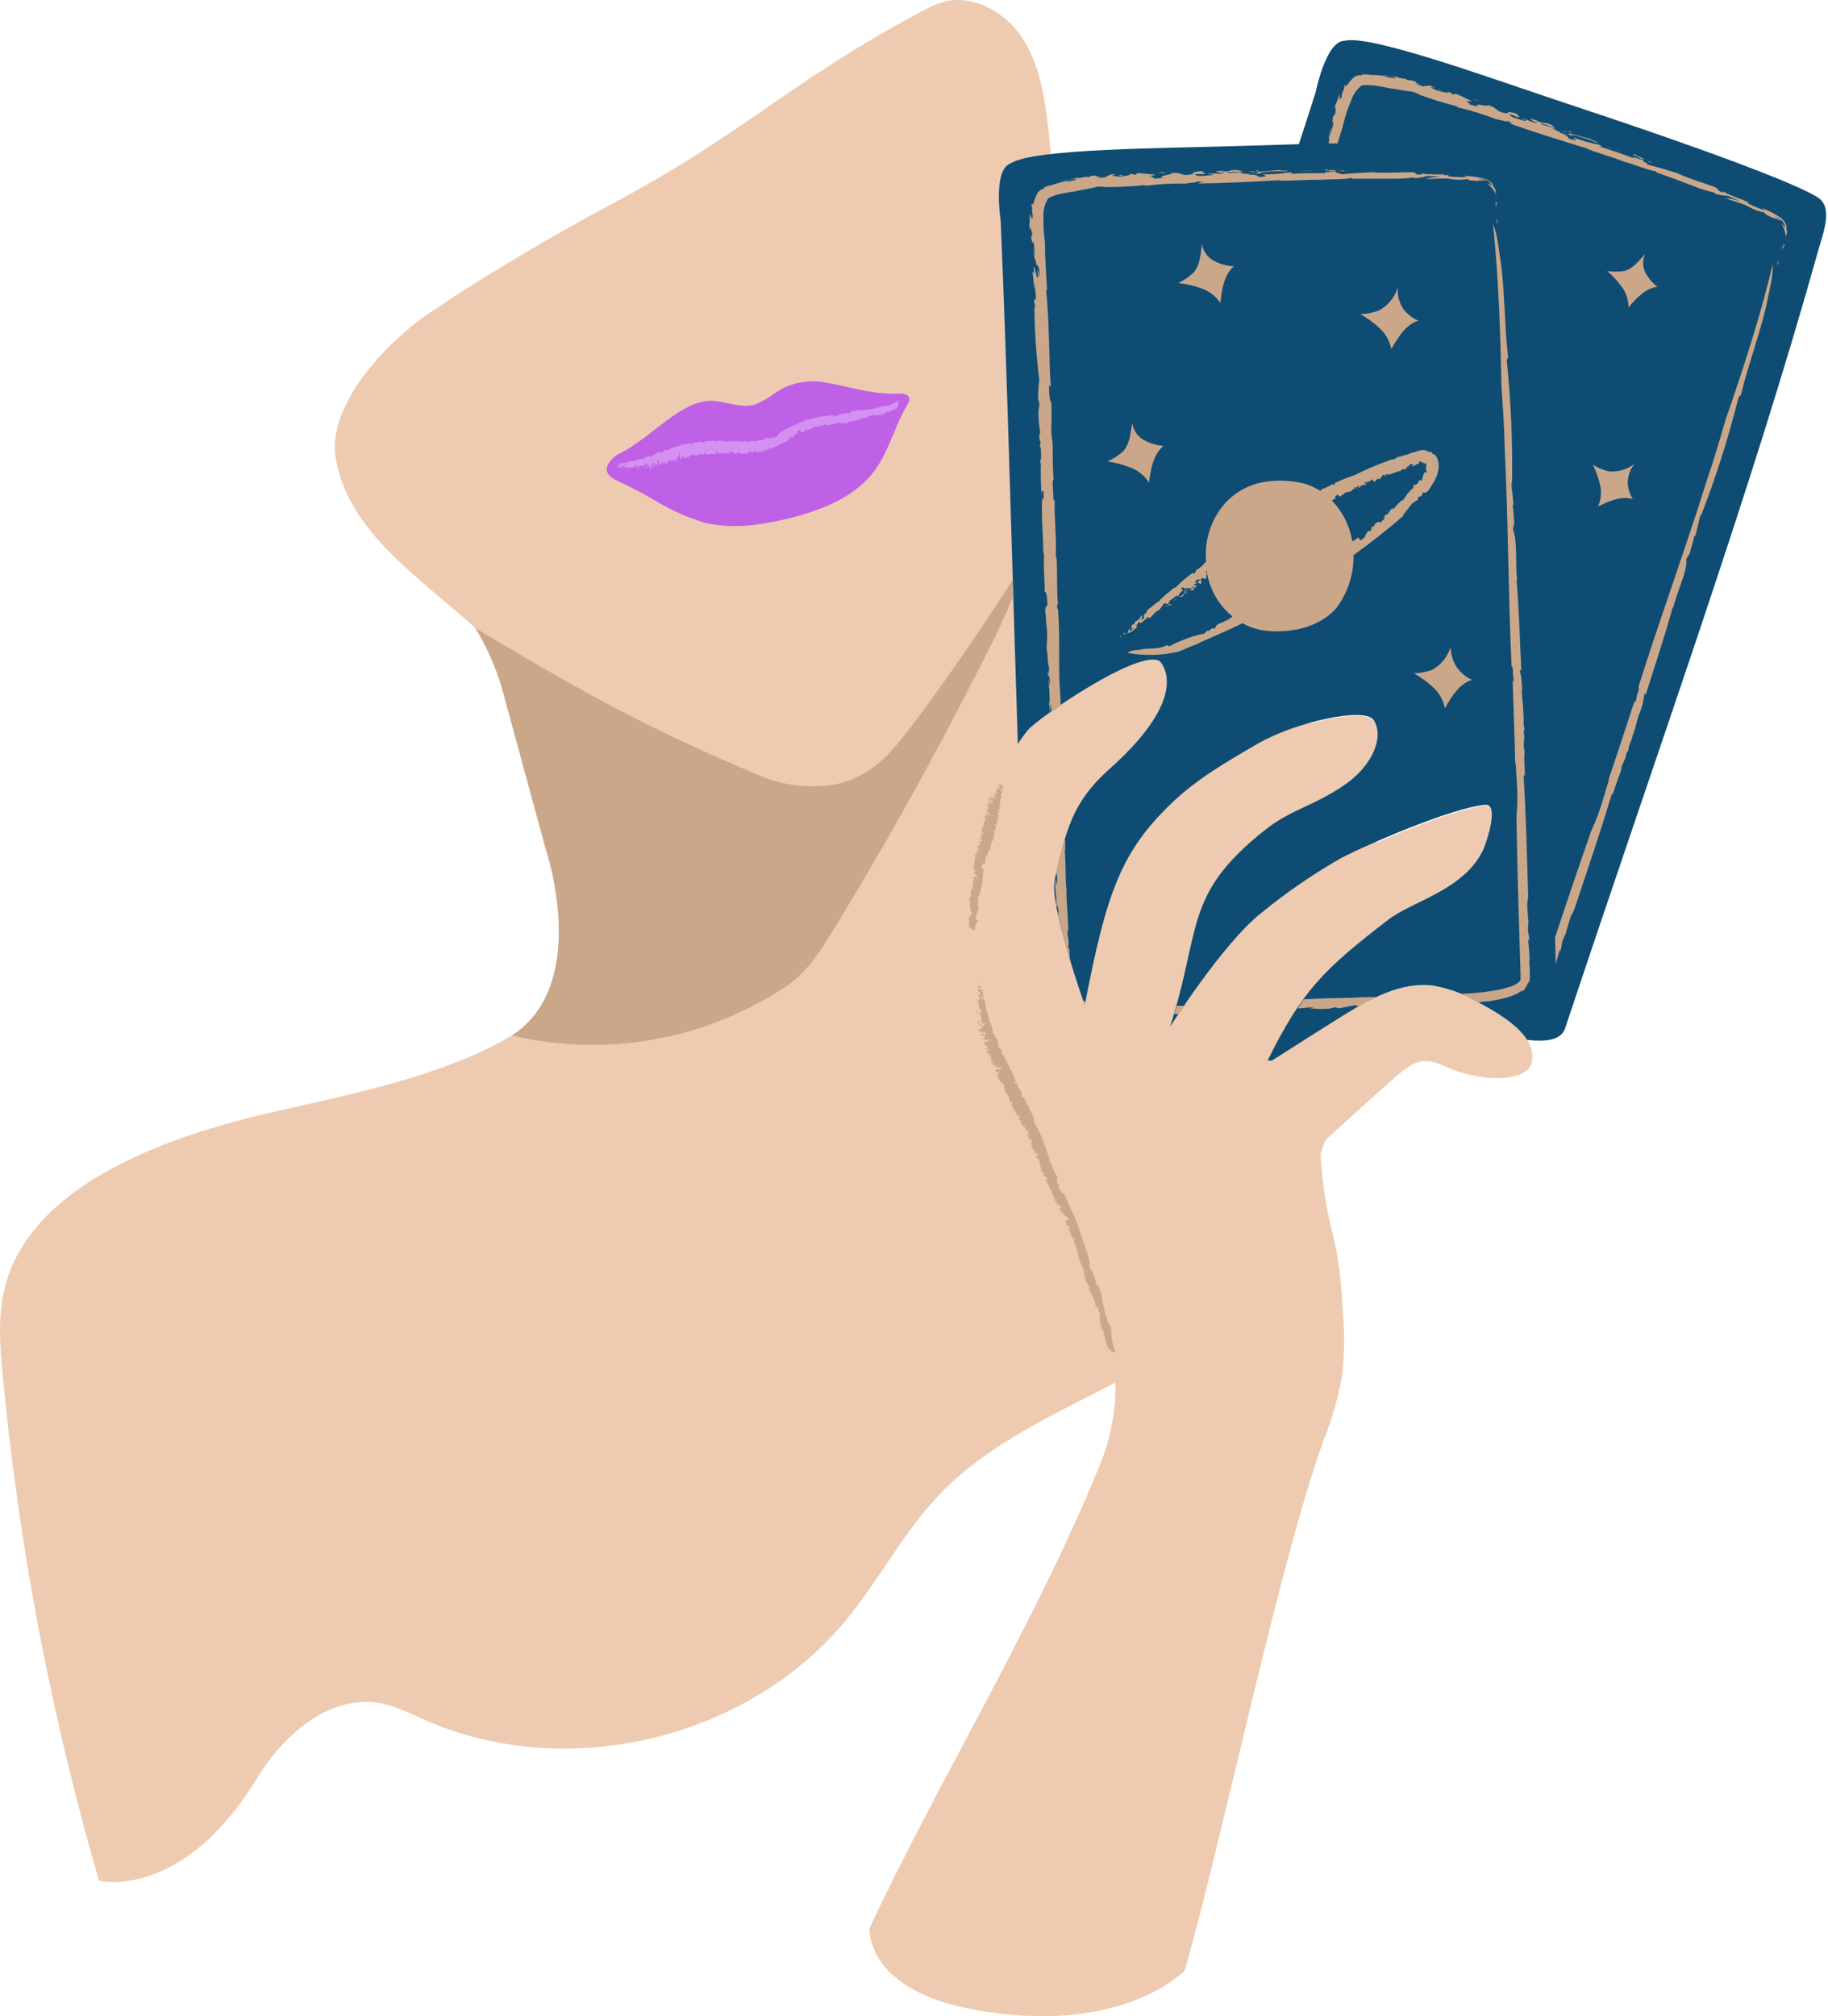
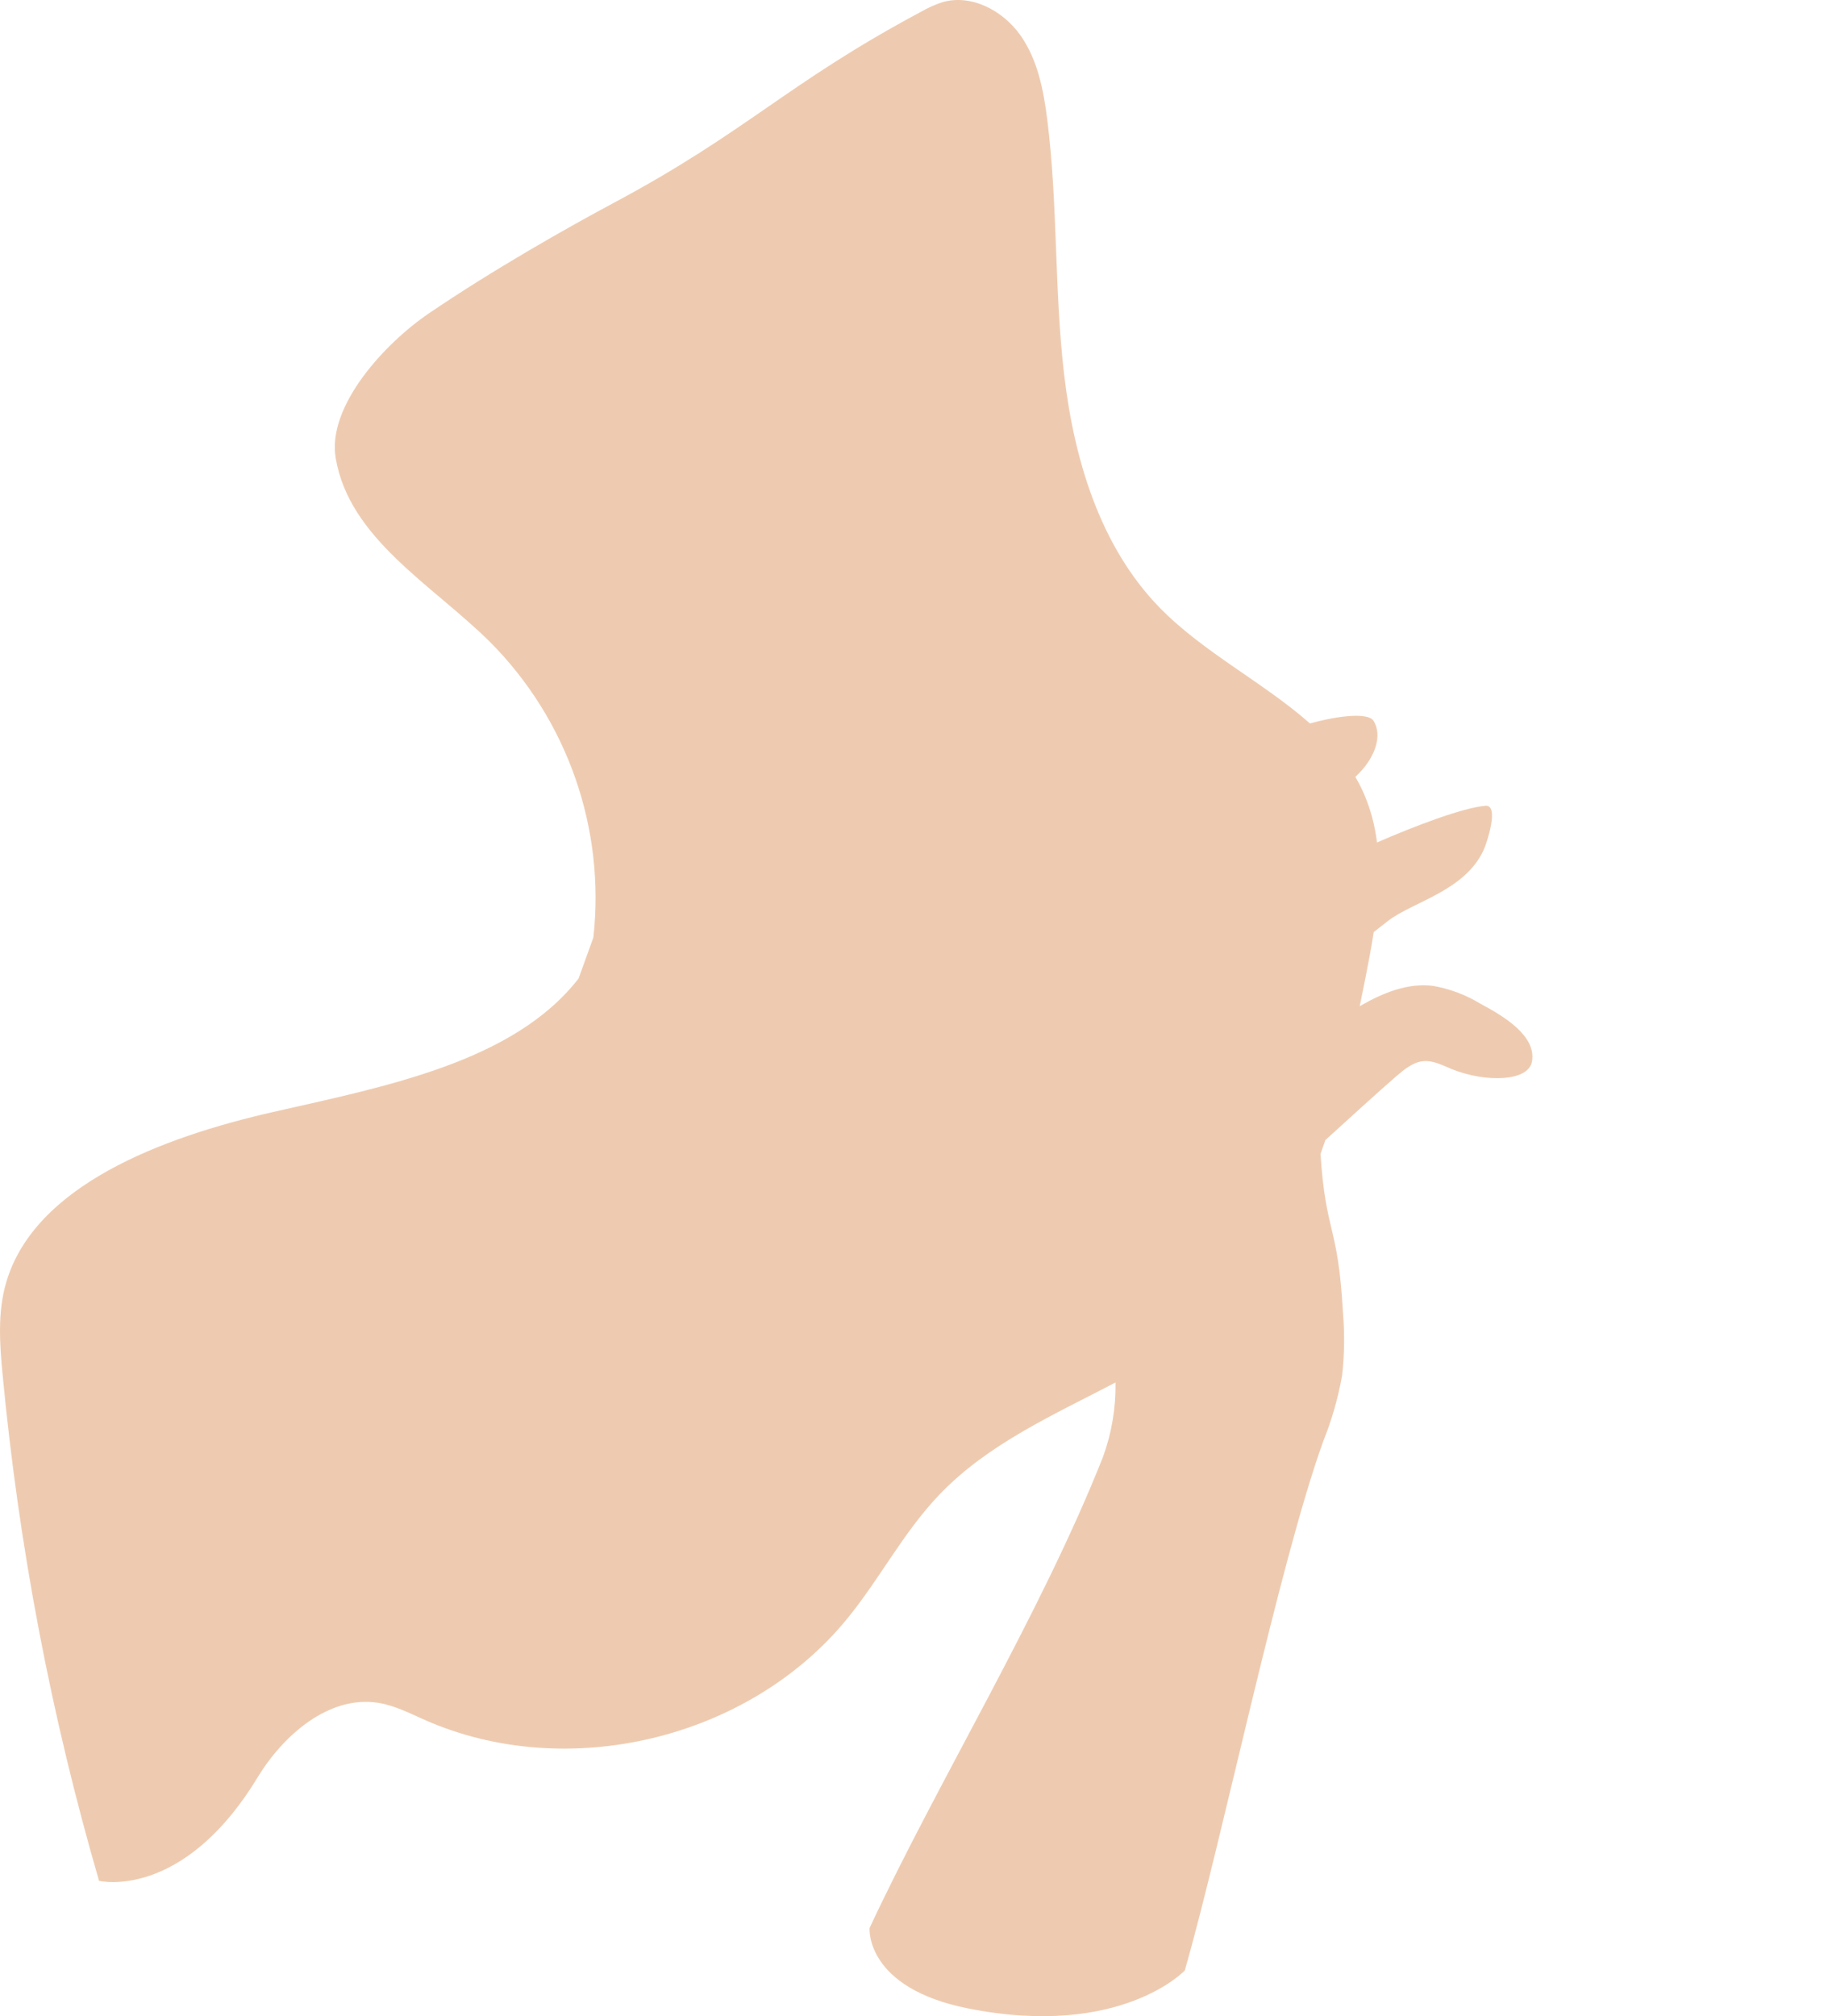
<svg xmlns="http://www.w3.org/2000/svg" width="439" height="484" viewBox="0 0 439 484" fill="none">
  <path d="M367.91 254.828C367.046 259.674 356.842 259.867 348.918 256.754C346.614 255.842 344.31 254.52 341.828 254.741C339.346 254.962 337.219 256.738 335.297 258.383C332.022 261.173 321.909 270.391 318.298 273.682C317.916 274.81 317.521 275.927 317.126 277.028C318.385 296.331 321.352 293.924 322.497 314.861C322.939 319.963 322.879 325.065 322.319 330.155C321.356 335.585 319.845 340.857 317.785 345.967C307.056 375.742 293.301 442.614 284.525 473.033C284.525 473.033 269.14 489.373 232.609 482.163C207.655 477.231 208.831 462.828 208.831 462.828C225.356 427.477 249.857 387.663 264.871 349.786C266.978 344.001 267.984 338.031 267.893 331.876C252.982 339.669 237.407 346.554 225.842 358.55C217.035 367.622 211.266 379.104 203.267 388.807C179.592 417.597 136.041 427.947 101.988 412.869C98.318 411.255 94.648 409.346 90.714 408.758C78.971 406.982 68.065 416.48 61.858 426.684C43.801 456.385 23.784 451.508 23.784 451.508C12.246 411.757 4.532 371.28 0.633 330.068C-0.069 322.729 -0.629 315.094 1.486 307.857C8.253 284.691 38.609 273.062 65.733 266.91C92.857 260.759 123.446 254.86 138.945 234.893L142.5 225.056C142.855 221.836 143.033 218.609 143.025 215.369C143.021 212.129 142.836 208.898 142.473 205.678C142.106 202.462 141.565 199.274 140.843 196.113C140.121 192.956 139.225 189.847 138.156 186.789C137.09 183.731 135.851 180.744 134.451 177.824C133.05 174.904 131.487 172.071 129.767 169.324C128.05 166.578 126.184 163.938 124.168 161.401C122.155 158.864 120.005 156.445 117.724 154.148C103.779 140.334 83.888 129.336 80.617 109.958C78.502 97.465 92.474 82.356 103.002 75.222C118.399 64.758 136.218 54.672 147.401 48.694C179.576 31.517 188.999 20.007 221.174 2.831C222.823 1.872 224.555 1.098 226.371 0.51C233.3 -1.47 240.856 2.554 245.027 8.426C249.194 14.297 250.618 21.637 251.514 28.818C254.067 49.092 253.171 69.69 255.566 89.992C257.957 110.297 264.153 131.1 278.405 145.779C288.913 156.587 303.458 163.824 314.601 173.673C321.735 171.692 328.498 171.076 329.82 172.982C332.113 176.521 330.29 182.069 325.492 186.505C326.269 187.823 326.964 189.184 327.575 190.585C329.173 194.321 330.211 198.208 330.688 202.241C339.496 198.398 351.326 193.86 356.771 193.434C360.089 193.185 357.138 202.241 356.27 204.123C351.736 213.901 339.346 216.454 333.372 221.047L329.911 223.75C329.307 227.641 328.558 231.5 327.812 235.288C327.386 237.359 326.975 239.443 326.549 241.53C332.081 238.374 338.055 235.86 344.266 236.685C348.287 237.411 352.044 238.835 355.536 240.954C361.084 243.906 369.011 248.649 367.91 254.828Z" fill="#EECBB0" />
-   <path d="M217.974 97.01C215.156 101.721 213.791 107.182 210.84 111.823C206.231 119.06 197.514 122.481 189.177 124.505C182.555 126.107 175.567 127.117 168.977 125.401C165.201 124.252 161.61 122.682 158.205 120.689C155.171 118.846 152.046 117.177 148.826 115.682C142.074 113.026 148.4 109.045 148.4 109.045C156.268 105.478 163.84 95.408 171.637 96.26C174.936 96.627 178.286 98.052 181.439 97.065C183.084 96.371 184.615 95.483 186.036 94.394C187.827 93.151 189.788 92.306 191.923 91.86C194.058 91.418 196.196 91.411 198.335 91.841C203.942 92.764 207.73 94.394 214.963 94.555C214.963 94.555 219.852 93.865 217.974 97.01Z" fill="#BE61E6" />
-   <path d="M147.46 110.974C147.196 110.974 147.579 111.222 147.283 111.092C147.326 110.974 147.373 110.883 147.46 110.974ZM188.557 106.128C188.557 106.128 188.616 106.172 188.616 106.128H188.557ZM189.543 105.217C189.543 105.217 189.614 105.248 189.603 105.217H189.543ZM152.921 112.382C152.969 112.355 152.996 112.319 153.008 112.264C153.008 112.264 152.992 112.28 152.981 112.382H152.921ZM189.543 105.217C189.543 105.217 189.543 105.217 189.543 105.13C189.543 105.043 189.587 105.173 189.603 105.217H189.543ZM215.772 97.38C215.436 98.465 214.071 98.26 213.408 99.022C213.321 99.022 213.29 98.643 213.1 98.816C212.651 99.215 212.138 99.479 211.554 99.609C210.97 99.744 210.39 99.728 209.813 99.566V99.448C209.592 99.448 209.431 99.83 209.198 99.83C209.198 99.83 209.198 99.712 209.198 99.609C209.198 99.858 208.831 99.815 208.772 99.992C208.669 99.992 208.638 99.744 208.507 99.669L208.432 99.949C208.211 100.624 207.596 100.063 207.185 100.462C207.185 100.462 207.185 100.343 207.185 100.284C206.404 100.702 205.58 100.987 204.704 101.137C204.747 101.014 204.747 100.892 204.704 100.77C204.704 101.05 204.455 101.164 204.234 101.239C204.088 100.975 203.883 101.563 203.591 101.444C203.429 101.768 203.267 101.314 203.165 101.693L203.003 101.488C203.003 101.902 202.695 101.326 202.549 101.488V101.578C202.399 101.693 202.297 101.504 202.166 101.578C201.843 101.724 201.622 101.578 201.681 101.843C201.519 101.606 201.989 101.681 201.681 101.342C200.612 101.74 199.511 101.997 198.378 102.119C198.232 102.032 198.157 102.005 198.098 101.886C198.043 101.768 197.703 102.032 197.629 102.21C197.557 102.383 197.526 102.06 197.467 102.048C197.411 102.032 197.321 102.427 197.072 102.34C197.135 102.237 197.135 102.135 197.072 102.032C196.926 102.312 196.678 102.324 196.468 102.443C196.468 102.443 196.543 102.356 196.468 102.253C196.295 102.577 196.015 102.253 195.853 102.518V102.324C195.458 102.178 195.853 102.707 195.517 102.664C195.517 102.589 195.517 102.518 195.517 102.443C195.324 102.841 194.87 102.853 194.638 103.031C194.638 103.007 194.638 102.983 194.638 102.956C194.322 103.023 194.026 103.137 193.754 103.311C193.608 103.311 193.651 102.885 193.375 103.046C193.489 103.382 192.905 103.37 193.213 103.69C192.933 103.69 192.479 103.69 192.361 103.926C192.361 103.749 192.081 103.559 192.274 103.457L192.037 103.311C192.037 103.161 192.227 103.311 192.112 103.133C192.01 103.133 191.745 103.441 191.627 103.425C191.508 103.721 191.481 104.175 191.185 104.337C191.276 104.147 190.952 104.013 191.023 103.911L190.849 104.735C190.747 104.735 190.715 104.483 190.601 104.633C190.482 104.779 190.601 104.806 190.601 104.893C190.601 104.984 190.202 105.157 190.013 104.893C189.82 104.633 190.159 104.763 190.013 104.688C189.867 104.617 189.851 104.893 189.658 104.984C189.512 104.984 189.35 105.276 189.555 105.41C189.484 105.56 189.374 105.666 189.22 105.734C189.22 105.659 189.22 105.572 189.22 105.469C189.086 105.781 188.884 106.045 188.616 106.262C188.616 106.156 188.616 105.966 188.616 106.01C188.162 106.01 187.973 106.657 187.515 106.479C187.515 106.479 187.649 106.684 187.618 106.641C187.59 106.598 187.342 106.467 187.251 106.641C187.251 106.511 187.121 106.744 187.018 106.834C186.915 106.921 187.018 106.834 187.018 106.732C186.687 107.111 186.272 107.312 185.771 107.332C185.771 107.418 185.625 107.758 185.519 107.774V107.553C185.471 107.529 185.424 107.529 185.373 107.553C185.325 107.564 185.274 107.564 185.227 107.553C185.227 107.553 185.227 107.639 185.227 107.628C185.227 107.612 185.006 107.845 184.832 107.758C184.832 107.758 184.832 107.407 184.741 107.466C184.654 107.521 184.741 107.596 184.493 107.73L184.374 107.86C184.374 108.066 184.11 107.86 184.272 108.109C184.272 107.935 183.893 108.314 183.834 107.963V107.671C183.715 107.671 183.715 108.006 183.64 108.152C183.569 108.302 183.64 108.152 183.64 108.05C183.64 108.476 183.348 108.05 183.261 108.433C182.981 108.346 182.599 108.551 182.425 108.302C182.247 108.464 182.086 108.653 181.853 108.594C181.853 108.594 181.955 108.594 181.955 108.433C181.955 108.271 181.762 108.433 181.644 108.535C181.529 108.638 181.324 108.314 181.146 108.184C180.957 108.33 181.06 108.551 181.044 108.697C180.823 108.302 180.499 109.02 180.235 108.697C180.31 108.697 180.515 108.464 180.338 108.373C180.132 107.963 180.002 108.713 179.694 108.519L179.781 108.874C179.651 108.653 179.355 109.095 179.371 108.74C179.284 108.874 179.031 108.626 179.063 108.977C178.578 108.697 177.903 109.166 177.595 108.551C177.595 108.551 177.358 108.551 177.39 108.728C177.418 108.902 177.552 108.594 177.595 108.728C177.639 108.859 177.595 108.831 177.504 108.874C177.418 108.918 177.24 108.772 177.39 108.476C177.066 108.259 177.051 109.064 176.624 108.934C176.624 108.784 176.624 108.728 176.494 108.756L176.257 108.993C175.993 108.993 176.127 108.669 176.111 108.417C175.981 108.417 175.804 108.417 175.729 108.626L175.567 108.314C175.685 108.535 175.453 108.464 175.378 108.507C175.378 108.405 175.188 108.507 175.097 108.507C175.011 108.507 175.275 108.728 175.362 108.772C175.453 108.815 175.188 108.859 175.086 108.977C175.086 108.74 174.849 108.799 174.746 108.772C174.644 108.74 174.584 108.977 174.557 108.977C174.525 108.977 174.336 108.977 174.454 108.772C174.569 108.567 174.541 108.902 174.616 108.772C174.687 108.638 174.616 108.464 174.363 108.626C174.115 108.784 174.363 109.095 174.146 108.934C174.146 108.934 174.233 108.784 174.277 108.697L174.044 108.567V108.784C174.044 108.784 174.044 108.713 174.044 108.681C173.953 108.902 173.677 108.681 173.618 108.993C173.499 108.993 173.365 108.831 173.251 108.799C173.117 108.669 172.927 108.799 172.809 108.886C172.663 108.859 172.548 108.902 172.458 109.02C172.264 108.843 172.458 108.2 172.193 108.464C172.004 108.464 171.885 108.859 171.956 108.993C171.605 108.843 171.211 109.182 170.903 108.843C170.903 108.934 170.903 108.993 170.769 109.036C170.272 108.945 169.711 109.285 169.301 108.859C169.447 108.772 169.301 108.638 169.301 108.519C169.182 108.713 169.155 108.314 169.111 108.653C169.068 108.993 169.111 108.945 169.257 109.02C168.954 109.17 168.65 109.17 168.346 109.02C168.437 109.107 168.346 109.166 168.346 109.226C168.346 108.918 168.125 108.874 167.979 108.993V109.182L167.865 108.993C167.865 108.993 167.865 109.403 167.655 109.241C167.648 109.166 167.624 109.099 167.584 109.036C167.438 109.21 167.233 109.49 167.024 109.36L166.85 109.095C166.85 109.095 166.673 109.301 166.85 109.372C166.511 109.241 166.322 109.253 166.188 109.036C165.714 109.601 165.106 109.9 164.368 109.932V109.782C164.179 109.695 164.368 110.046 164.195 109.975C164.017 109.9 164.002 109.727 164.104 109.533C163.828 109.431 163.84 109.841 163.71 109.944C163.575 110.046 163.812 109.798 163.828 110.035C163.84 110.267 163.473 110.035 163.504 110.252C163.414 110.165 163.414 109.944 163.414 109.829L163.299 109.991C163.047 109.711 163.575 109.328 163.299 108.961L163.181 109.048C162.976 108.784 163.461 108.638 163.094 108.61C162.976 108.784 162.944 109.21 163.094 109.312C162.798 109.462 163.094 109.991 162.782 110.062C162.652 109.916 163.035 109.944 162.916 109.739C162.798 109.533 162.636 109.944 162.474 109.9C162.652 109.9 162.609 110.283 162.474 110.358C162.344 110.429 162.474 110.062 162.269 110.106C162.269 110.267 162.096 110.445 162.269 110.504C162.269 110.883 162.005 110.504 161.946 110.78C161.8 110.548 162.036 110.137 161.741 110.078C161.843 110.311 161.508 110.504 161.741 110.828C161.61 110.828 161.551 110.591 161.579 110.413C161.61 110.24 161.362 110.958 161.168 110.504V110.753C161.074 110.69 160.983 110.615 160.904 110.532C160.774 110.532 160.58 110.989 160.478 110.619C160.478 110.619 160.158 110.737 160.348 110.958C160.537 111.179 160.494 110.709 160.699 110.958C160.494 110.709 160.45 111.06 160.375 111.195V111.06C160.375 111.06 160.17 111.147 160.186 111.309C160.186 111.206 160.186 111.12 160.099 111.104V111.341C159.878 111.53 159.937 110.974 159.7 111.12L159.835 110.883C159.835 110.883 159.657 110.753 159.57 110.883V111.53C159.452 111.664 159.436 111.325 159.365 111.53L159.468 111.238C159.468 111.238 159.247 110.942 159.057 111.001C158.864 111.06 158.864 111.459 159.057 111.502C158.99 111.526 158.931 111.518 158.876 111.471C158.824 111.424 158.805 111.364 158.821 111.297C158.631 111.427 158.923 111.502 158.821 111.676C158.627 111.538 158.426 111.412 158.221 111.297L158.308 110.899H158.173C158.264 110.575 158.043 110.725 158.043 110.402C157.941 110.402 157.866 110.516 157.806 110.622C158.205 110.989 157.704 111.325 157.897 111.708C157.574 111.929 157.384 110.768 157.191 111.53C157.293 111.617 157.191 111.988 157.396 111.794C157.163 111.794 157.396 112.248 157.061 112.161C157.207 111.94 156.721 111.81 156.927 111.471C156.927 111.617 157.12 111.471 157.147 111.471C157.175 111.471 157.045 111.045 156.824 111.12C156.603 111.195 156.516 111.25 156.603 111.459C156.694 111.664 156.808 111.368 156.781 111.648C156.532 111.81 156.386 111.459 156.386 111.913C156.548 111.826 156.662 112.059 156.706 112.221L156.532 112.382V112.205C156.165 112.205 156.532 112.528 156.181 112.572L155.944 112.296C155.944 112.015 156.441 112.296 156.252 111.869C156.047 111.869 156.047 112.146 155.814 112.09C155.814 112.09 155.901 112.015 155.928 111.956C155.96 111.897 155.62 111.412 155.415 111.838C155.313 112 155.415 112 155.415 112.161C155.092 112.296 155.032 112.501 154.827 112.572C154.827 112.236 154.433 112.572 154.594 112.248C154.658 112.288 154.729 112.307 154.804 112.311C154.879 112.311 154.95 112.3 155.017 112.264C155.084 112.232 155.139 112.189 155.182 112.126C155.23 112.067 155.257 112 155.269 111.929C155.048 111.589 155.549 111.929 155.518 111.514C155.253 111.514 155.167 111.195 155.048 110.958C155.048 110.958 154.93 111.092 154.902 111.135C154.871 111.179 155.021 111.356 155.092 111.589C154.756 111.597 154.531 111.759 154.417 112.075C154.287 111.972 154.255 111.735 154.417 111.692C154.07 111.838 153.707 111.913 153.332 111.913C153.596 112.193 153.142 112.118 153.142 112.264C153.083 112.142 153.048 112.015 153.036 111.881C152.831 112.102 153.036 111.676 152.76 111.723C152.554 111.94 152.314 112.114 152.041 112.236C151.659 112.015 151.201 112.382 150.893 112.426C150.585 112.469 150.779 111.929 150.601 111.897C150.424 111.869 150.791 112.248 150.483 112.118C150.483 112.205 149.926 111.956 149.883 112.442V112.059C149.883 112.059 149.78 112.059 149.737 112.161C149.69 112.264 149.646 111.94 149.737 111.854C149.528 111.605 149.354 111.854 149.161 111.94L149.311 112.161C148.972 112.355 148.739 112.161 148.415 112.161V111.94L148.222 112.075C148.222 111.869 148.092 111.735 147.989 111.913L148.474 111.384C148.62 111.502 148.34 111.633 148.474 111.854C148.605 112.075 148.853 111.972 148.885 111.751C148.912 111.53 148.766 111.751 148.68 111.869C148.68 111.573 148.81 111.573 148.885 111.368C148.885 111.368 148.739 111.368 148.723 111.368C148.822 111.23 148.96 111.155 149.133 111.147C149.015 111.281 149.22 111.341 149.133 111.427C149.133 111.163 149.311 111.06 149.544 111.12C149.749 111.427 149.97 110.899 150.25 110.942C150.203 111.195 150.084 111.404 149.895 111.573C150.088 111.692 150.088 111.573 150.278 111.664C150.278 111.459 150.364 111.135 150.574 110.989V111.179C150.763 111.06 150.731 110.768 150.984 110.796C151.402 110.788 151.817 110.757 152.231 110.694V110.883C152.333 110.429 152.819 110.607 153.024 110.358C153.494 110.461 153.888 109.96 154.196 110.24C154.859 109.865 155.557 109.593 156.295 109.415V109.739C156.295 109.49 156.429 109.873 156.548 109.739C156.327 109.565 156.65 109.403 156.706 109.198C157.104 109.312 157.487 108.945 157.72 108.669V108.843C157.925 108.405 158.379 108.61 158.793 108.551C158.793 108.551 158.982 108.772 159.085 108.713C159.203 108.346 159.322 108.33 159.57 108.05C159.862 107.983 160.158 107.983 160.45 108.05C161.184 107.375 162.151 107.418 163.003 106.937L163.122 107.154C163.915 106.452 165.118 106.7 165.868 106.333V106.744C165.931 106.759 165.994 106.759 166.053 106.74C166.117 106.724 166.172 106.688 166.215 106.645C166.263 106.598 166.294 106.542 166.31 106.479C166.326 106.416 166.326 106.353 166.306 106.29C166.57 106.392 166.921 106.041 167.115 106.29C167.363 106.29 167.407 106.085 167.612 106.01C167.967 106.108 168.318 106.108 168.67 106.01C168.67 106.1 168.67 106.231 168.756 106.246C168.847 106.262 169.403 106.349 169.226 105.88C169.727 106.144 170.402 105.643 170.887 106.026C170.887 105.891 170.887 105.88 171.017 105.789C171.459 105.789 171.913 106.069 172.252 105.789C172.252 105.789 172.134 106.01 172.252 106.026C172.367 106.041 172.252 105.864 172.398 105.789C173.101 105.572 173.866 106.085 174.423 106.041C175.528 105.927 176.632 105.891 177.741 105.939V106.026C178.092 105.674 178.578 106.392 178.826 105.836C178.917 105.923 179.15 105.836 179.091 106.053C179.355 105.789 179.868 106.258 180.235 105.891C180.235 105.891 180.235 105.891 180.132 105.891C180.559 106.085 180.854 105.745 181.277 105.891C181.277 105.891 181.174 105.982 181.174 106.085C181.174 106.187 181.486 105.631 181.644 106.085C181.734 106.085 181.644 105.836 181.644 105.864C182.599 105.781 183.49 105.497 184.315 105.011C185.037 105.011 184.595 105.734 184.994 105.232C185.065 105.232 184.994 105.055 184.994 105.146C185.152 104.952 185.475 105.524 185.534 105.248C185.373 105 185.534 105.055 185.534 104.893C185.992 104.893 186.166 105.13 186.402 104.79V104.94C186.608 104.412 187.121 104.439 187.239 103.867C189.228 102.739 191.287 101.76 193.418 100.931C195.596 100.249 197.822 99.823 200.095 99.653C200.667 99.976 200.714 99.949 201.255 99.653C201.255 99.653 201.255 99.744 201.255 99.799C201.255 99.479 201.638 99.712 201.653 99.404C202.474 99.404 203.208 99.156 204.029 99.037C203.899 99.037 203.867 99.361 204.029 99.317L204.163 99.097V99.168C204.266 99.168 204.352 98.935 204.234 98.848C206.231 98.276 208.314 98.584 210.196 97.996C210.721 97.933 211.21 97.759 211.664 97.483C212.386 97.518 213.093 97.415 213.779 97.175C214.462 96.938 215.077 96.579 215.626 96.102C215.87 96.52 215.882 96.946 215.669 97.38H215.772ZM185.637 107.17C185.637 107.17 185.637 107.17 185.55 107.17H185.637ZM153.083 112.09C153.087 112.071 153.087 112.051 153.083 112.031V112.09ZM153.083 112.323C153.186 112.323 153.3 112.528 153.375 112.323C153.375 112.323 153.375 112.56 153.462 112.56C153.553 112.56 153.316 112.134 153.111 112.09C153.115 112.154 153.099 112.209 153.067 112.264L153.083 112.323ZM147.855 111.471C148.005 111.25 147.855 111.163 147.768 111.001C147.784 111.139 147.808 111.278 147.843 111.412L147.855 111.471ZM152.846 112.102C152.846 112.177 152.846 112.248 152.846 112.28C152.846 112.307 152.933 112.28 152.992 112.177C153.052 112.075 152.831 112 152.831 112.043L152.846 112.102ZM154.137 111.913L153.742 112.28C153.888 112.177 154.125 112 154.125 111.854L154.137 111.913ZM155.431 112.382C155.561 112.382 155.577 112.28 155.431 112.193C155.285 112.102 155.388 112.248 155.415 112.323L155.431 112.382ZM155.68 111.956C155.68 111.956 155.534 111.826 155.447 111.854C155.356 111.881 155.593 111.779 155.664 111.897L155.68 111.956ZM158.027 111.546C158.027 111.751 158.189 111.412 158.276 111.546C158.173 111.297 158.071 111.459 158.016 111.487L158.027 111.546ZM159.101 110.989L159.188 111.147C159.219 111.128 159.239 111.092 159.239 111.053C159.239 111.013 159.219 110.982 159.188 110.958C159.188 110.958 159.128 110.93 159.085 110.93L159.101 110.989ZM189.263 105.966C189.397 105.966 189.263 106.128 189.425 106.069C189.587 106.01 189.35 105.777 189.247 105.907L189.263 105.966Z" fill="#D591F2" />
-   <path d="M436.588 60.366C420.252 118.694 399.027 177.314 375.837 246.944C374.882 249.56 371.623 250.191 366.738 249.631C364.418 245.946 359.399 242.998 355.536 240.899C352.044 238.776 348.287 237.351 344.266 236.625C336.426 235.584 328.999 239.841 322.248 243.965C318.298 246.431 309.037 252.318 305.454 254.595H304.413C312.794 237.651 318.006 232.648 333.328 220.83C339.302 216.233 351.692 213.68 356.226 203.902C357.094 202.024 360.042 192.964 356.727 193.213C349.049 193.785 328.751 202.521 321.984 206.029C315.22 209.9 308.824 214.303 302.799 219.244C293.565 226.583 280.974 246.522 280.974 246.522C288.633 222.811 284.158 214.852 303.663 199.348C310.095 194.227 315.055 193.726 322.745 188.529C329.556 183.904 332.535 176.963 329.836 172.808C327.693 169.711 311.152 173.262 302.021 178.546C294.757 182.76 287.343 187.033 281.282 192.877C269.404 204.372 265.751 213.869 260.51 241.321C260.51 241.321 251.94 217.129 253.289 211.226C256.004 199.364 257.413 192.64 266.5 184.551C283.176 169.652 280.974 161.633 278.579 158.773C273.808 155.427 249.225 172.41 246.889 175.215C245.993 176.293 245.177 177.429 244.439 178.621C243.117 138.072 241.886 89.23 240.315 52.995C240.315 52.995 238.405 40.857 242.588 39.283C248.022 35.57 280.047 35.645 300.1 34.97L311.929 34.615C313.397 30.211 314.719 25.969 316.025 21.889C316.025 21.889 318.432 9.835 322.879 9.791C329.28 8.177 359.308 19.289 378.363 25.559C408.056 35.392 430.895 43.836 436.529 47.372C440.349 49.795 437.808 55.99 436.588 60.366Z" fill="#0E4C73" />
-   <path d="M353.484 163.194C350.414 164.192 348.564 167.231 346.993 170.048C346.606 168.091 345.687 166.426 344.235 165.057C342.822 163.731 341.271 162.59 339.583 161.635C341.098 161.592 342.566 161.308 343.986 160.787C345.036 160.179 345.943 159.406 346.701 158.459C347.463 157.516 348.023 156.466 348.39 155.31C348.398 157.165 348.934 158.85 349.988 160.373C350.915 161.608 352.079 162.547 353.484 163.194ZM260.704 240.356L260.128 240.281L260.495 241.355C260.57 241.015 260.629 240.767 260.704 240.356ZM238.421 190.516C238.421 190.516 238.595 190.516 238.54 190.516C238.481 190.516 238.39 190.516 238.378 190.425C238.362 190.338 238.421 190.484 238.421 190.516ZM237.451 191.455C237.396 191.411 237.328 191.384 237.261 191.364C237.261 191.364 237.305 191.455 237.451 191.455ZM256.123 213.725L256.21 214.546C256.206 214.27 256.174 213.998 256.123 213.725ZM256.944 230.389C256.873 229.331 256.813 228.29 256.754 227.26C256.754 227.761 256.592 228.01 256.533 227.189C256.932 226.364 256.225 224.427 256.328 222.975C256.454 223.357 256.533 223.748 256.565 224.146C256.565 220.418 256.091 217.308 256.123 213.785C255.772 210.434 256.004 206.532 255.681 204.287C255.886 204.812 255.756 202.815 255.815 202.053C255.815 201.876 255.74 201.671 255.697 201.481C254.978 203.888 254.363 206.5 253.684 209.436C253.897 210.261 253.929 211.093 253.787 211.934C253.787 213.299 253.511 211.48 253.42 210.92C253.128 212.786 253.949 215.809 253.629 217.352C253.775 217.438 253.98 216.985 254.185 218.539C254.185 218.891 254.185 219.332 254.185 219.774C254.86 223.148 255.902 226.952 256.944 230.389ZM243.322 143.315L243.192 139.191C234.298 153.168 220.996 172.238 214.789 179.443C212.102 182.557 207.261 186.976 200.829 188.255C197.988 188.752 195.131 188.874 192.258 188.625C189.386 188.377 186.592 187.765 183.877 186.787C155.092 174.704 140.914 166.702 114.125 150.757C116.868 155.231 118.983 159.986 120.482 165.013C123.986 177.873 127.482 190.733 130.978 203.596C130.978 203.596 142.118 236.083 122.933 248.576C125.715 249.235 128.52 249.747 131.353 250.122C134.19 250.493 137.035 250.718 139.892 250.801C142.749 250.88 145.602 250.817 148.451 250.608C151.3 250.399 154.133 250.043 156.946 249.542C159.76 249.045 162.542 248.406 165.292 247.625C168.038 246.839 170.741 245.92 173.397 244.862C176.053 243.805 178.645 242.617 181.178 241.291C183.712 239.97 186.174 238.521 188.557 236.951C194.843 232.796 198.584 225.749 202.502 219.332C215.594 197.752 227.677 175.568 238.934 152.974C239.696 151.404 241.428 147.572 243.322 143.315ZM240.915 188.314C240.71 188.428 240.915 188.314 241.018 188.416C241.12 188.519 241.034 188.357 240.915 188.314ZM252.232 170.975V170.549C252.205 170.636 252.216 170.798 252.232 170.975ZM241.018 188.59C240.84 188.547 240.659 188.515 240.477 188.503C240.647 188.586 240.828 188.618 241.018 188.59ZM237.143 204.93C237.143 204.93 237.218 205.033 237.175 205.005L237.143 204.93ZM234.385 220.212C234.385 219.186 235.206 218.259 235.016 217.277C234.882 217.3 234.764 217.269 234.665 217.174H234.768L234.547 217.071C234.547 216.985 234.823 217.071 234.87 217.071C234.862 216.681 234.902 216.294 234.985 215.911C234.633 215.825 234.985 215.706 234.633 215.635C234.708 215.635 234.72 215.635 234.795 215.635C234.649 215.339 234.633 215.312 235.135 215.134C235.446 214.128 235.695 213.102 235.88 212.064C236.042 211.011 235.999 209.91 236.188 208.793C235.691 208.485 235.999 208.323 235.588 208H235.75C235.557 207.763 235.853 207.806 236.117 207.649C235.924 207.649 236.117 207.558 235.762 207.499C235.411 207.44 236.247 207.499 236.145 207.337C236.042 207.175 235.955 207.337 236.058 207.337C235.75 206.958 236.22 207.44 236.63 207.191C236.63 206.678 236.468 206.074 236.808 205.723C236.808 205.723 236.555 205.723 236.571 205.723C237.084 205.826 236.468 205.518 236.705 205.502C236.938 205.49 236.819 205.593 236.863 205.62C237.143 205.474 236.863 205.194 237.175 205.076C237.013 204.812 237.526 204.741 237.305 204.535C237.494 204.622 237.482 204.535 237.597 204.535C237.025 204.212 237.92 204.239 237.597 203.932H237.703C237.932 203.399 238.043 202.839 238.039 202.259C238.039 201.935 238.729 201.773 238.567 201.347C238.567 201.26 238.362 201.276 238.319 201.201C238.275 201.13 238.508 201.201 238.595 201.201C238.406 200.952 238.773 200.834 238.832 200.629C238.891 200.424 238.729 200.499 238.583 200.483C239.065 200.38 238.583 199.879 239.009 199.749C238.449 199.662 238.757 199.512 238.67 199.398C238.583 199.279 238.848 199.398 238.95 199.398C238.903 199.185 238.974 199.027 239.167 198.928C239.167 198.822 238.859 198.691 238.978 198.605C239.376 198.605 239.08 198.368 239.258 198.297C238.934 198.222 238.729 198.001 238.907 197.93L239.329 198.104C239.167 197.65 239.83 197.283 239.42 196.636H239.696C239.534 196.107 239.992 195.771 239.625 195.168C239.787 195.101 239.905 194.99 239.976 194.832C239.814 194.596 239.858 194.552 239.522 194.331C239.522 194.331 239.743 194.331 239.846 194.331C239.949 194.331 240.387 194.083 240.02 193.802H240.241C240.063 193.57 239.858 193.274 240.166 193.171C239.976 193.053 239.96 192.863 239.668 192.863C239.668 192.777 240.063 192.938 239.846 192.863L240.154 193.025C240.28 192.627 240.28 192.232 240.154 191.837C240.564 191.837 240.154 191.455 240.489 191.309C240.316 191.115 240.682 190.969 240.225 190.748H240.446C240.513 190.535 240.615 190.338 240.754 190.16C240.844 190.046 240.521 189.955 240.43 189.825H240.651C240.454 189.659 240.237 189.537 239.992 189.458C240.166 189.458 239.992 189.367 240.181 189.312C240.367 189.474 240.572 189.604 240.797 189.707C240.931 189.588 240.402 189.296 240.797 189.296C240.9 189.209 240.797 189.091 240.533 189C240.635 189 240.742 189 240.856 189C240.974 189 240.856 188.827 240.71 188.736C240.71 188.736 240.533 188.562 240.181 188.503C240.268 188.503 240.315 188.578 240.284 188.633C240.256 188.693 240.02 188.385 240.284 188.401C240.548 188.416 240.651 188.59 240.813 188.562L240.268 188.164C240.462 188.266 240.268 188.314 240.051 188.164L240.181 188.298H239.933C239.933 188.487 239.712 188.531 239.933 188.736H240.197C240.197 188.842 240.505 189.016 240.197 189.032C240.091 188.981 239.976 188.953 239.858 188.945C239.858 188.945 239.976 188.945 239.933 189.032L239.522 188.886C240.079 189.075 239.668 189.194 239.743 189.265C239.534 189.355 239.992 189.265 239.976 189.399C239.96 189.529 239.507 189.312 239.317 189.399C239.124 189.486 239.534 189.868 239.167 189.943C239.242 190.129 239.349 190.298 239.491 190.441C239.491 190.543 239.053 190.31 239.215 190.441C238.95 190.338 238.627 190.322 238.449 190.22C238.275 190.117 238.141 190.22 238.303 190.31C238.201 190.31 238.054 190.208 238.011 190.31C238.22 190.389 238.429 190.389 238.642 190.31C239.021 190.31 238.642 190.527 239.08 190.543C238.942 190.689 238.879 190.859 238.891 191.056C238.891 191.056 238.627 190.894 238.481 190.91C238.713 191.072 238.832 191.249 238.713 191.38C238.899 191.403 239.08 191.443 239.258 191.498C239.258 191.498 239.404 191.601 239.376 191.628C239.08 191.628 238.654 191.439 238.611 191.628C238.173 191.455 238.729 191.423 238.275 191.352C237.818 191.277 237.98 190.954 238.275 190.954C237.92 190.733 238.275 191.044 237.834 190.954C237.834 191.072 238.011 191.174 238.023 191.352C238.039 191.526 238.26 191.352 238.39 191.482C238.745 191.731 238.055 191.573 238.039 191.616C238.023 191.66 238.039 191.541 237.952 191.514C237.861 191.482 238.039 191.676 237.952 191.762C237.439 191.644 237.952 191.585 237.628 191.466H237.246C237.159 191.616 237.656 191.644 237.482 191.762L237.305 191.687L237.38 191.822C237.569 191.822 237.861 191.94 237.849 191.822C238.319 192.027 237.849 191.924 237.952 192.086C238.054 192.248 237.952 192.086 238.216 192.086C238.481 192.086 238.465 192.248 238.481 192.319C238.492 192.394 238.173 192.319 237.964 192.319C237.759 192.319 237.964 192.189 238.07 192.232C237.834 192.011 237.482 192.129 237.305 191.968C237.072 191.968 237.613 192.173 237.542 192.26C237.423 192.114 237.774 192.26 237.909 192.26C238.595 192.674 237.321 192.26 237.392 192.437C237.893 192.54 237.995 192.879 238.567 192.907C238.567 192.907 238.745 193.053 238.67 193.084C238.362 192.938 238.39 193.084 238.098 192.907V192.982L237.731 192.761C237.494 192.761 237.23 192.761 237.072 192.761C237.186 192.891 237.392 192.761 237.439 192.95C237.277 192.863 237.115 192.95 237.1 192.95C237.084 192.95 237.569 193.096 237.628 193.171C237.688 193.246 237.277 193.258 237.202 193.171L236.954 192.994C237.175 193.144 236.819 192.994 236.954 193.084L237.628 193.392C237.628 193.479 237.439 193.392 237.467 193.479L237.305 193.317C237.305 193.463 236.792 193.203 236.879 193.317L237.127 193.436C237.036 193.432 236.946 193.408 236.863 193.361C237.04 193.436 236.981 193.495 237.04 193.554H236.879C236.969 193.641 237.321 193.834 236.969 193.787C237.392 193.787 236.969 193.787 237.202 193.684C237.439 193.581 237.451 193.862 237.494 193.905C237.056 193.759 237.407 194.023 237.38 194.094H237.04L237.321 194.213C236.748 194.067 237.407 194.375 237.202 194.406C237.06 194.315 236.902 194.268 236.733 194.272C237.159 194.272 237.202 194.552 237.494 194.611C237.305 194.698 236.981 194.418 236.673 194.359C236.981 194.536 236.425 194.45 236.819 194.623C236.981 194.623 237.084 194.714 237.261 194.801C237.186 194.903 237.084 194.714 236.91 194.801C237.04 194.935 237.202 194.998 237.392 194.99C237.277 194.99 237.644 195.243 237.392 195.243C237.143 195.243 237.321 195.049 237.127 195.038C236.938 195.022 237.747 195.33 237.774 195.507C238.051 195.543 238.295 195.653 238.508 195.831C238.331 195.961 238.378 195.697 238.023 195.653V195.74C237.542 195.74 237.348 195.302 236.938 195.27L237.072 195.404C236.922 195.322 236.764 195.262 236.602 195.227C236.91 195.357 236.602 195.432 236.689 195.46C236.776 195.491 236.689 195.389 236.835 195.46C236.981 195.535 237.305 195.74 237.1 195.815C236.894 195.886 236.733 195.712 236.587 195.637C236.441 195.566 236.894 195.756 236.717 195.799H236.571C236.452 196.004 236.425 196.221 236.484 196.45C236.543 196.679 236.677 196.853 236.879 196.975C236.602 196.975 236.543 196.975 236.306 197.137C236.409 197.137 236.587 197.224 236.602 197.267H236.263C236.058 197.267 236.263 197.516 236.452 197.665H236.22C235.999 197.665 236.366 197.796 236.425 197.855H236.188L236.393 197.93C236.496 198.044 236.393 198.147 236.058 198.017C236.121 198.088 236.196 198.123 236.291 198.119C236.188 198.127 236.113 198.178 236.062 198.269C236.011 198.36 236.011 198.451 236.058 198.545C236.16 198.545 236.263 198.545 236.484 198.545C236.705 198.545 236.409 198.545 236.602 198.691C236.468 198.691 236.306 198.691 236.22 198.561C235.691 198.561 235.971 198.999 235.793 199.22C235.793 199.295 235.912 199.295 235.999 199.35C235.573 199.35 235.896 199.706 235.675 199.824C235.853 199.824 236.263 200.029 236.235 200.132C236.512 200.321 235.809 200.029 235.588 200.057C235.719 200.144 235.719 200.246 235.691 200.278C235.821 200.38 235.896 200.51 235.691 200.526C235.691 200.526 235.442 200.526 235.442 200.629C235.719 200.763 235.442 200.834 235.75 200.952H235.616L235.868 201.039L235.691 201.114L235.442 200.968C235.237 200.968 235.648 201.071 235.766 201.189C235.88 201.304 235.675 201.189 235.557 201.189C235.442 201.189 235.632 201.189 235.557 201.114C235.486 201.039 235.454 201.114 235.324 201.114C235.19 201.114 235.604 201.233 235.513 201.276C235.427 201.319 235.513 201.465 235.249 201.363C235.367 201.465 235.324 201.509 235.442 201.584C235.549 201.536 235.655 201.536 235.766 201.584C235.766 201.584 235.766 201.73 235.766 201.714C235.766 201.714 235.766 201.864 235.955 201.876H235.588C235.778 201.978 235.734 202.053 235.766 202.14C235.502 202.053 235.221 201.907 235.103 202.01L235.352 202.215C235.352 202.215 235.352 202.215 235.135 202.215C234.914 202.215 235.809 202.657 235.513 202.728C235.221 202.566 235.178 202.61 235.06 202.728C234.941 202.846 235.221 202.728 235.221 202.815C235.221 202.906 235.016 202.7 235.221 202.712C235.427 202.728 235.324 202.831 235.383 202.874C234.649 202.803 235.06 203.288 234.665 203.419C235.06 203.521 234.752 203.553 234.882 203.64C234.472 203.494 234.882 203.786 234.649 203.77L235.044 203.861C234.779 203.932 235.573 204.271 235.044 204.212C234.898 204.212 234.768 204.093 234.708 204.05C234.239 204.05 234.973 204.445 234.472 204.374C234.669 204.417 234.85 204.5 235.016 204.622C234.843 204.662 234.665 204.685 234.487 204.697C234.487 204.784 234.677 204.827 234.487 204.859C234.424 204.843 234.377 204.808 234.341 204.756C234.191 204.756 234.341 204.973 234.472 205.107C234.148 205.107 234.239 205.313 234.034 205.388C234.385 205.561 233.824 205.534 234.31 205.695H234.148C234.282 205.782 234.574 205.916 234.59 205.987L234.282 205.869C233.884 205.739 234.148 206.019 233.943 205.972C234.223 205.972 233.943 205.972 234.164 206.122L234.239 206.208C234.239 206.354 234.401 206.208 234.401 206.429C234.401 206.65 234.018 206.339 234.077 206.327C233.884 206.327 233.974 206.441 234.077 206.532C234.18 206.619 234.077 206.532 234.164 206.532H234.077C234.081 206.56 234.081 206.591 234.077 206.619C234.077 206.619 234.077 206.619 234.077 206.532L233.824 206.441C233.824 206.441 234.045 206.706 234.164 206.737C233.856 206.867 234.002 207.309 234.164 207.428C234.326 207.542 233.974 207.294 234.077 207.428C234.18 207.558 234.298 207.633 234.077 207.589C234.164 207.692 233.884 207.589 233.84 207.692C233.797 207.795 234.089 207.779 234.061 207.692C233.619 207.692 234.207 208.13 233.884 208.264C233.959 208.264 233.769 208.173 233.678 208.13C233.761 208.363 233.896 208.552 234.089 208.702C233.986 208.702 233.872 208.702 233.824 208.588C233.781 208.469 233.824 208.761 233.959 208.864C234.089 208.967 234.369 209.042 234.298 209.085C234.298 209.188 234.401 209.231 234.385 209.334C234.369 209.436 234.385 209.334 234.164 209.247C233.753 209.247 233.84 209.424 233.797 209.436C233.753 209.452 233.931 209.539 234.045 209.555C234.164 209.57 233.797 209.555 233.813 209.555L234.531 209.981C234.531 209.981 234.148 209.981 234.018 209.85C234.018 210.04 234.472 210.245 234.693 210.407C234.618 210.407 234.693 210.644 234.693 210.699C234.472 210.699 234.693 210.699 234.558 210.612H234.282C234.282 210.494 233.899 210.612 233.769 210.45C233.884 210.569 233.667 210.746 233.576 210.876C234.061 210.876 233.753 211.113 234.164 211.2C234.164 211.378 233.813 211.2 233.71 211.2C233.84 211.389 233.71 211.524 233.71 211.685H233.619C233.71 211.847 233.619 212.052 233.884 212.257C233.805 212.257 233.73 212.234 233.667 212.182C233.489 212.301 234.191 212.328 233.899 212.447L233.71 212.36C233.884 212.506 233.473 212.534 233.71 212.727C233.643 212.707 233.576 212.676 233.517 212.64C233.517 212.77 233.517 212.889 233.769 213.035C233.643 213.031 233.532 212.991 233.43 212.916C233.252 213.007 233.781 213.122 233.619 213.197H233.414C233.592 213.272 233.548 213.429 233.619 213.489C233.505 213.477 233.386 213.477 233.268 213.489C233.083 214.073 233.083 214.653 233.268 215.237C232.842 215.237 233.035 215.059 232.739 215.075C233.091 215.075 232.83 215.193 232.917 215.383C232.917 215.458 232.739 215.473 232.842 215.56H232.933C233.15 215.679 232.447 215.679 232.933 215.793H232.668C233.063 215.943 232.518 215.911 232.842 216.057C232.637 216.16 233.252 216.397 232.842 216.412C232.909 216.618 233.051 216.724 233.268 216.736C233.13 216.756 232.996 216.756 232.858 216.736C232.96 217.19 232.858 217.659 233.225 218.101C233.162 218.121 233.098 218.121 233.035 218.101C233.371 218.378 232.578 218.555 233.284 218.804L233.592 218.891C233.458 218.891 233.252 218.891 233.138 218.891C233.343 218.891 233.138 219.111 233.446 219.171C233.327 219.171 233.284 219.171 233.197 219.171C233.106 219.171 233.564 219.451 233.458 219.538H233.327C232.755 220.051 232.313 220.741 232.96 221.242C233.079 221.361 232.566 221.242 232.609 221.329C233.138 221.814 232.242 222.359 233.091 222.797C233.312 223.136 234.266 223.251 234.266 223.251C233.943 222.462 234.369 221.783 234.898 221.021C234.341 220.785 234.223 220.433 234.385 220.212ZM236.851 193.258C236.898 193.321 236.961 193.349 237.04 193.349L236.851 193.258ZM234.298 203.726V203.813H234.401L234.298 203.726ZM233.181 208.13C233.181 208.13 233.138 208.102 233.181 208.118V208.13ZM238.126 190.516C238.153 190.551 238.189 190.583 238.228 190.602C238.228 190.602 238.244 190.484 238.126 190.425V190.516ZM233.489 208.967C233.635 208.896 233.548 208.896 233.489 208.88V208.967ZM232.83 208.529C232.83 208.529 233.106 208.6 233.02 208.529C232.933 208.454 232.83 208.383 232.83 208.469V208.529ZM233.489 208.967C233.489 208.967 233.458 208.864 233.489 208.88V208.967ZM236.981 192.745C236.76 192.658 237.056 192.863 236.981 192.863C237.1 192.804 236.997 192.702 236.981 192.658V192.745ZM302.491 40.914C301.347 40.914 301.11 41.033 301.962 41.12C302.199 40.93 302.578 40.871 302.491 40.8V40.914ZM346.291 21.832L346.054 21.579C345.572 21.433 344.941 21.363 345.482 21.579C345.754 21.584 346.022 21.607 346.291 21.654V21.832ZM299.642 41.238C299.642 41.238 299.733 41.238 299.836 41.238H299.642ZM311.898 41.238L315.67 40.871C314.4 40.899 313.145 41.041 311.898 41.297V41.238ZM301.272 41.238C301.493 41.049 300.305 41.238 299.804 41.167C300.285 41.281 300.775 41.341 301.272 41.341V41.238ZM279.771 41.4C280.165 41.179 278.2 41.534 277.656 41.4C278.354 41.522 279.06 41.558 279.771 41.502V41.4ZM386.275 35.339L389.956 36.29C388.753 35.903 387.525 35.619 386.275 35.441V35.339ZM353.981 23.738C354.628 24.042 355.299 24.271 355.994 24.428C356.388 24.46 354.407 24.105 353.922 23.84L353.981 23.738ZM269.76 42.134L269.452 41.96C268.951 41.96 268.32 42.15 268.923 42.177C269.2 42.138 269.48 42.122 269.76 42.134ZM377.586 31.724C376.485 31.358 376.248 31.346 377.025 31.724C377.23 31.74 377.641 31.827 377.586 31.724ZM374.926 31.243C375.344 31.488 375.786 31.677 376.248 31.815C376.528 31.713 375.352 31.417 374.926 31.243ZM374.752 31.152C374.8 31.2 374.859 31.227 374.926 31.243L374.752 31.152ZM322.54 41.108C322.749 40.986 322.974 40.93 323.215 40.946C322.726 40.922 322.236 40.95 321.747 41.033C322.012 41.088 322.276 41.112 322.54 41.108ZM359.367 52.31C359.308 52.815 359.379 53.305 359.573 53.778C359.62 51.15 359.62 54.583 359.367 52.365V52.31ZM247.402 55.246C247.402 53.466 247.639 55.51 247.844 55.846C247.99 58.036 247.639 55.51 247.639 57.065C247.785 57.977 248.239 59.137 248.168 57.712C248.401 59.006 248.495 60.312 248.444 61.63C248.239 62.203 248.239 59.046 248.109 59.855C248.195 62.791 248.74 61.323 248.929 64.026C248.929 62.85 249.458 64.026 249.648 65.272C249.648 68.295 249.458 63.966 249.21 65.126L249.312 66.33C248.961 68.019 248.491 62.791 248.227 64.404L248.416 65.699C248.286 65.418 248.065 65.008 247.975 65.549C248.172 66.638 248.259 67.735 248.239 68.84C248.491 69.104 248.136 67.782 248.33 67.987C248.626 69.353 248.779 70.734 248.799 72.127C248.594 70.955 248.491 72.584 248.33 72.127C248.33 73.184 248.637 72.45 248.547 73.95L248.401 73.788C248.472 79.576 248.866 85.349 249.577 91.094C249.367 92.914 249.281 94.74 249.312 96.571C249.312 95.336 249.561 96.571 249.62 97.203L249.387 98.552C249.36 100.312 249.502 102.06 249.809 103.792C249.786 103.954 249.723 104.096 249.62 104.219C249.517 104.933 249.608 105.615 249.9 106.274L249.723 107.229L249.928 107.419C250.074 108.887 250.09 110.796 249.766 110.623C249.841 111.195 249.928 111.751 249.987 111.017C249.896 113.693 249.951 116.364 250.149 119.032C250.149 117.8 250.295 117.903 250.484 117.785C250.839 118.152 250.484 118.373 250.662 119.414C250.543 119.414 250.456 120.634 250.326 119.414C250.003 122.91 250.484 127.74 250.531 132.112C250.535 132.475 250.61 132.822 250.748 133.158C250.5 135.916 250.942 139.278 250.883 142.257C251.001 141.582 251.427 142.521 251.482 144.167C251.806 145.974 251.115 144.901 251.001 146.546C251.143 147.517 251.222 148.496 251.234 149.482C251.447 150.721 251.518 151.968 251.455 153.227V153.033C251.455 154.004 251.325 155.133 251.38 156.147C251.644 156.589 251.557 159.082 251.806 159.655C251.806 159.773 251.806 159.655 251.703 159.86L251.924 159.951V161.959C251.81 161.6 251.719 161.233 251.644 160.858C251.573 163.001 251.881 161.58 252.027 162.709C252.165 163.431 252.137 164.145 251.94 164.851C251.905 164.362 251.905 163.873 251.94 163.383C251.735 162.531 251.94 164.295 251.778 164.323C251.94 164.828 252.023 165.349 252.027 165.881C252.027 166.832 252.173 169.066 251.924 168.817C252.07 169.622 252.07 170.561 252.205 171.181C252.169 170.395 252.228 169.618 252.378 168.845C252.378 169.448 252.512 170.549 252.481 170.987C253.171 170.49 253.949 169.961 254.714 169.433C254.714 167.625 254.552 165.822 254.45 164.046C254.229 158.688 254.537 152.623 254.126 146.736C254.024 145.662 253.937 146.531 253.862 145.651C253.862 144.183 254.024 145.651 254.067 145.09C253.775 142.155 253.921 138.355 253.803 134.713C253.716 134.286 253.657 133.245 253.538 133.627C253.787 129.575 253.128 124.07 253.29 119.915C252.848 121.383 252.95 117.477 252.804 116.037C252.804 115.216 252.923 115.113 253.009 115.362C252.863 112.264 252.804 110.65 252.82 106.949C252.717 105.248 252.453 104.791 252.453 102.723C252.568 100.624 252.568 98.525 252.453 96.425C252.189 96.938 251.881 94.385 251.94 92.373L252.351 92.973C251.897 86.573 252.027 77.323 251.25 69.838L251.455 69.278C251.309 67.34 251.206 65.418 251.104 63.497L250.969 60.557V59.089C250.969 58.813 250.969 58.711 250.969 58.3L250.883 57.578C250.638 55.771 250.539 53.956 250.591 52.133C250.496 50.503 250.871 48.992 251.719 47.595L252.378 47.287L253.041 47.007C253.495 46.802 254.154 46.699 254.714 46.526C255.945 46.289 257.18 46.068 258.147 45.938C260.747 45.365 261.714 45.306 263.521 44.837C264.2 44.762 264.875 44.789 265.546 44.908C268.675 44.912 271.796 44.75 274.909 44.426L275.028 44.616C278.228 44.19 281.444 44.008 284.671 44.071C285.524 43.882 288.574 43.736 287.181 43.542C288.385 43.471 287.958 43.854 289.193 43.542L287.694 44.044C294.536 43.957 300.333 43.661 306.938 43.278C308.876 43.574 313.252 43.073 317.008 43.175C319.194 42.943 323.026 43.175 324.655 42.694L324.758 42.899C327.694 42.899 331.671 42.899 335.518 42.899C336.864 42.883 338.206 42.773 339.539 42.576L339.642 42.781C340.735 42.749 341.804 42.56 342.842 42.209C344.31 42.37 344.499 42.209 345.999 42.414C344.764 42.461 343.544 42.627 342.341 42.911C344.704 43.045 347.111 42.619 348.563 43.002C349.803 43.207 351.042 43.207 352.281 43.002C352.383 43.002 353.452 43.235 352.498 43.25L355.816 43.542L354.802 43.337C355.244 43.294 355.686 43.294 356.124 43.337C356.522 43.337 356.814 43.412 356.728 43.223C355.962 43.061 355.919 43.116 354.964 42.927C355.556 42.868 356.132 42.931 356.696 43.116C357.335 43.349 357.825 43.76 358.164 44.351C358.31 44.703 357.959 44.351 357.679 44.205C357.402 44.059 357.095 43.909 357.462 44.292C358.562 45.223 359.281 46.387 359.62 47.788C359.34 46.964 358.941 45.527 359.265 45.819C359.028 45.286 358.72 44.797 358.341 44.351H358.574C358.136 43.787 357.592 43.353 356.949 43.045C356.357 42.824 355.749 42.67 355.126 42.576C353.871 42.37 352.612 42.256 351.341 42.236L352.395 42.544C350.777 42.568 349.163 42.489 347.553 42.311C348.303 42.311 347.774 42.134 347.759 42.015C347.332 42.055 346.906 42.055 346.48 42.015L347.257 41.68C346.512 42.134 342.739 41.68 341.99 41.798L342.226 41.723C339.76 41.534 342.664 41.944 340.991 41.913C339.523 41.913 340.463 41.502 339.156 41.341C336.647 41.341 332.362 41.605 329.556 41.341C327.327 41.431 324.86 41.577 322.848 41.783C320.84 41.988 322.951 41.4 320.942 41.605C321.163 41.459 320.942 41.329 320.69 41.21C320.429 41.356 316.965 41.21 318.563 41.562C315.627 41.562 312.399 41.562 309.345 41.751C310.359 41.751 310.624 41.459 309.756 41.356C307.621 41.704 305.474 41.869 303.312 41.854C303.312 42.106 304.208 42.063 303.943 42.311C303.407 42.41 302.862 42.473 302.314 42.501C301.935 42.252 302.022 41.869 299.733 41.929C300.333 41.518 303.635 41.854 302.578 41.487C304.602 41.127 306.634 41.017 308.686 41.167C310.726 40.769 307.084 41.167 307.451 40.828C305.604 40.914 304.752 41.12 301.887 41.254C301.887 41.431 302.827 41.416 301.509 41.605C300.222 41.85 298.952 41.794 297.693 41.443L298.94 41.329C297.267 41.254 296.679 41.502 294.887 41.534C294.39 41.092 297.736 41.4 298.379 41.108L297.089 40.812C294.343 40.812 296.355 41.21 293.506 41.167L293.846 40.989L292.098 41.108C292.098 41.27 292.465 41.518 293.976 41.443C292.993 41.913 292.508 41.546 290.176 41.68C289.414 41.96 291.202 41.68 291.261 41.885C291.32 42.09 289.793 42.15 288.633 42.224C286.652 42.224 287.623 41.972 286.814 41.826C287.181 41.826 288.708 41.708 288.546 41.826C290.985 41.518 287.477 41.341 289.162 41.12C288.215 41.06 287.288 41.159 286.376 41.416C286.96 41.416 286.124 41.68 286.534 41.751C283.306 42.517 284.45 41.313 281.341 41.518C282 41.929 277.186 42.252 279.475 42.647C278.658 42.781 277.837 42.856 277.008 42.868C277.833 42.544 275.541 42.694 277.008 42.355H275.864L277.569 41.944C276.306 41.783 274.207 41.664 273.516 41.562C271.887 41.751 274.045 41.81 272.135 41.972C272.81 41.798 271.622 41.708 270.77 41.767C272.475 41.767 270.77 42.177 269.76 42.311C268.817 42.446 267.886 42.382 266.97 42.118L268.568 41.783C267.353 42.063 268.028 41.696 266.781 41.869C266.426 42.047 265.664 42.355 265.313 42.592C264.24 42.737 263.462 42.592 263.095 42.663L264.784 42.339C262.551 42.603 264.267 41.929 261.979 42.252L261.406 42.532C260.937 42.532 260.704 42.532 261.126 42.327C260.408 42.536 259.674 42.682 258.924 42.765L258.751 42.635C257.662 43.029 256.545 43.254 255.389 43.31C256.403 43.456 256.577 43.116 258.325 43.014C259.382 43.116 256.723 43.499 256.356 43.602C256.356 43.207 253.862 43.984 252.643 44.438C252.272 44.466 251.916 44.549 251.573 44.691L250.662 45.01C250.662 45.01 250.883 45.01 250.823 45.01L250.693 45.16L250.456 45.437C250.062 45.334 249.237 45.997 248.858 46.904C248.519 47.705 248.255 48.526 248.065 49.37C248.065 48.593 247.86 48.637 247.564 49.682C247.888 49.019 247.86 49.682 247.872 50.298C247.888 50.913 247.872 51.766 248.049 51.56C247.801 54.011 247.596 50.957 247.3 51.663C247.418 52.997 246.976 54.524 247.402 55.317V55.246ZM288.665 58.533C288.254 61.133 288.325 63.363 286.668 65.403C285.567 66.452 284.332 67.301 282.955 67.944C284.881 68.149 286.755 68.583 288.574 69.25C290.452 69.925 291.956 71.081 293.08 72.73C293.419 69.53 293.905 65.991 296.328 63.919C294.607 63.852 292.993 63.406 291.482 62.585C290.732 62.175 290.109 61.619 289.612 60.92C289.118 60.222 288.803 59.452 288.665 58.608V58.533ZM359.119 49.635C359.281 49.785 359.367 48.992 359.502 48.814C359.135 47.697 359.281 49.24 359.146 49.71L359.119 49.635ZM337.03 74.198C336.016 72.624 335.558 70.899 335.664 69.029C335.301 70.217 334.729 71.29 333.94 72.249C333.151 73.208 332.208 73.981 331.115 74.565C329.69 75.082 328.222 75.362 326.711 75.417C328.404 76.365 329.962 77.505 331.379 78.838C332.827 80.208 333.743 81.869 334.121 83.83C335.708 81.009 337.558 77.955 340.609 76.972C339.18 76.353 337.988 75.425 337.03 74.198ZM320.883 40.93C321.246 40.954 321.605 40.914 321.952 40.812C321.593 40.828 321.238 40.867 320.883 40.93ZM286.317 41.487H285.508C285.776 41.506 286.045 41.506 286.317 41.487ZM252.895 115.464C252.903 115.413 252.903 115.358 252.895 115.303C252.895 115.658 252.895 116.025 252.895 116.419V115.464ZM320.883 40.93C320.192 40.824 319.502 40.824 318.811 40.93C318.401 40.859 319.399 40.682 318.433 40.682C317.462 40.682 318.914 41.12 320.473 41.179H320.559C320.484 41.108 320.516 40.989 320.883 40.93ZM356.108 43.542H355.848C355.923 43.554 356.002 43.554 356.08 43.542H356.108ZM320.559 41.108H320.646C320.646 41.108 320.662 41.179 320.559 41.108ZM271.902 101.531C271.417 104.116 271.433 106.349 269.728 108.346C268.6 109.368 267.341 110.181 265.94 110.781C267.866 111.049 269.728 111.538 271.536 112.249C273.382 112.986 274.85 114.186 275.939 115.847C276.35 112.663 276.937 109.139 279.415 107.04C277.703 106.914 276.097 106.424 274.601 105.572C273.868 105.142 273.26 104.574 272.786 103.863C272.313 103.153 272.017 102.38 271.902 101.531ZM282.454 143.551L281.811 144.475C282.087 144.21 282.513 143.713 282.454 143.551ZM285.038 141.89C285.141 142.155 285.421 141.642 285.524 141.744C285.342 141.724 285.18 141.776 285.038 141.89ZM281.104 145.047C281.266 145.047 281.104 145.37 281.384 145.209C281.661 145.047 280.943 144.901 280.532 145.106C280.635 145.173 280.67 145.268 280.635 145.386C280.753 145.343 281.029 145.343 281.104 145.047ZM280.414 145.635C280.481 145.548 280.536 145.457 280.576 145.355C280.418 145.382 280.347 145.477 280.355 145.635H280.414ZM414.369 100.872C413.107 105.276 411.434 110.915 410.053 114.849C404.828 131.615 398.736 148.176 393.35 165.278C393.744 164.413 393.582 165.424 393.35 166.307L393.188 166.497L392.951 167.965C392.541 169.243 392.47 168.624 392.789 167.539C390.544 174.306 388.607 180.398 386.346 186.96C386.495 187.505 385.217 190.413 385.438 190.733C385.276 191.029 385.363 190.733 385.363 190.527C384.542 193.621 383.461 196.624 382.119 199.528C379.109 208.118 376.248 216.586 373.446 225.03L373.62 231.387C373.967 230.326 374.247 229.249 374.472 228.156C374.662 227.95 374.677 228.156 374.472 228.964C375.206 227.201 374.812 226.909 375.471 225.307C375.648 224.825 376.086 223.989 375.999 224.296C376.118 223.428 376.966 220.935 377.203 220.007C377.558 219.427 377.862 218.82 378.114 218.188C381.121 209.16 384.294 199.927 386.993 190.851C387.829 189.458 386.507 193.009 386.993 192.145C386.685 192.145 387.419 190.587 388.24 187.828L388.315 187.742C388.638 186.55 389.048 185.962 389.384 184.672H389.281C389.546 183.204 390.662 181.838 390.516 181.002L391.073 180.063C391.16 178.595 391.866 178.007 392.13 176.302V176.508C392.994 174.365 393.275 171.84 393.819 171.09C394.364 169.669 394.719 168.201 394.877 166.686C395.109 166.307 395.184 166.686 395.184 166.923C397.355 159.935 399.983 152.24 401.671 145.856C401.817 145.56 401.742 145.958 401.742 146.164C402.697 142.186 404.678 138.339 404.99 135.3V134.2C405.385 133.316 405.531 133.45 405.854 132.732C405.929 131.907 406.939 129.176 406.868 128.648C407.101 128.269 406.939 128.869 407.03 128.869C407.646 127.109 407.953 124.935 408.498 123.262V123.834C411.978 114.817 414.914 105.627 417.301 96.264C417.83 94.251 417.905 95.486 418.142 94.591C419.988 86.928 423.409 78.057 424.672 70.939C426.022 65.462 425.714 63.525 425.714 63.525C422.541 76.664 418.741 88.159 414.369 100.872ZM367.397 231.269C367.267 229.359 367.236 227.201 366.944 225.587C367.058 225.322 367.164 225.587 367.267 226.336C367.354 224.427 366.884 224.296 366.955 222.564C366.955 222.063 367.09 221.096 367.105 221.432C366.912 220.579 366.841 217.951 366.75 217.028C366.888 216.365 366.967 215.694 366.987 215.016C366.707 205.518 366.486 195.799 365.902 186.388C366.221 184.802 366.194 188.578 366.415 187.564C366.107 187.651 366.281 185.978 366.091 183.16V183.042C365.989 181.823 366.166 181.12 366.091 179.81H366.004C365.768 178.342 366.324 176.701 365.902 175.967L366.091 174.878C365.697 173.513 366.091 172.692 365.799 171.003V171.192C365.886 168.904 365.27 166.453 365.535 165.558C365.539 164.019 365.357 162.5 364.99 161.004C365.077 160.578 365.255 160.842 365.357 161.122C364.99 153.783 364.801 145.694 364.181 139.191C364.181 138.868 364.3 139.191 364.359 139.456C363.889 135.403 364.359 131.13 363.668 128.178L363.376 127.121C363.376 126.17 363.625 126.225 363.684 125.491C363.479 124.698 363.479 121.794 363.23 121.324C363.317 120.882 363.376 121.498 363.447 121.486C363.447 119.604 362.978 117.477 362.978 115.701L363.112 116.258C363.29 106.626 362.899 97.013 361.936 87.425C361.731 85.353 362.232 86.486 362.157 85.574C361.234 77.765 361.407 68.295 360.133 61.188C359.529 55.613 358.562 53.849 358.562 53.849C359.928 67.372 360.307 79.438 360.587 92.827C360.894 97.321 361.293 103.22 361.348 107.375C362.216 124.86 362.185 142.45 363.025 160.302C363.096 159.363 363.286 160.302 363.361 161.268L363.286 161.489L363.522 162.957C363.597 164.295 363.317 163.735 363.242 162.622C363.463 169.725 363.743 176.097 363.874 183.01C364.197 183.452 364.008 186.609 364.331 186.846C364.331 187.165 364.256 186.846 364.181 186.668C364.469 189.845 364.469 193.021 364.181 196.198C364.331 205.561 364.58 214.739 364.856 223.882L365.065 230.724L365.168 234.145V234.998C365.168 235.128 365.168 235.144 365.168 235.231C365.101 235.436 364.982 235.601 364.813 235.732C364.134 236.272 363.376 236.667 362.54 236.908C361.538 237.235 360.52 237.495 359.486 237.685C357.296 238.072 355.086 238.336 352.865 238.478C352.178 238.478 351.487 238.565 350.797 238.608C352.178 239.212 353.539 239.902 354.877 240.621C355.713 240.534 356.55 240.443 357.359 240.325C357.359 240.325 357.359 240.325 357.256 240.415C359.573 240.005 363.55 239.433 365.444 237.787C365.444 237.918 365.622 237.859 365.093 238.214C366.269 237.61 366.237 237.346 366.296 237.172C366.356 236.994 366.604 236.892 367.133 235.554C367.161 235.795 367.161 236.035 367.133 236.276C367.382 235.373 367.46 234.457 367.37 233.53C367.385 232.547 367.33 231.569 367.192 230.594C367.295 230.491 367.338 230.973 367.397 231.269ZM285.125 142.581C285.378 142.375 285.39 142.273 285.125 142.316C285.113 142.403 285.054 142.521 285.125 142.581ZM338.217 112.249L338.497 112.075H338.217V112.249ZM332.95 122.776C332.95 122.776 333.096 123.025 333.269 122.776C332.993 122.997 333.198 122.587 332.95 122.776ZM340.538 119.943C339.598 120.618 339.231 120.547 338.774 121.411L338.703 121.249C338.292 122.307 337.235 122.922 336.927 123.909C332.961 127.342 329.087 130.352 325.05 133.272C325.093 135.541 324.766 137.759 324.067 139.917C323.373 142.08 322.343 144.068 320.986 145.883C319.518 147.706 314.499 152.256 304.429 151.463C302.274 151.277 300.254 150.658 298.368 149.6C294.71 151.506 290.878 152.931 287.165 154.738C285.978 155.105 284.379 155.91 283.073 156.427C279.001 157.37 274.913 157.473 270.802 156.735C270.991 156.577 271.2 156.454 271.433 156.368C272.033 156.135 272.652 156.02 273.295 156.028C274.459 155.788 275.631 155.669 276.819 155.677C278.05 155.661 279.226 155.393 280.343 154.868C280.591 154.766 280.343 155.354 280.958 155.073C283.472 153.759 286.108 152.781 288.87 152.138L288.783 152.331C289.28 152.197 289.647 151.506 290.16 151.333C290.16 151.333 290.058 151.522 290.235 151.566C290.235 151.274 291.056 151.021 291.174 150.745C291.423 150.745 291.498 150.95 291.79 150.918L291.936 150.508C292.378 149.466 293.83 149.612 294.71 148.732C294.71 148.819 294.623 148.922 294.71 148.953C295.12 148.606 295.55 148.286 296.004 147.998C294.406 146.704 293.084 145.173 292.034 143.405C290.985 141.638 290.271 139.744 289.896 137.723L289.809 136.989C289.675 137.108 289.564 137.246 289.47 137.4C290.322 137.4 289.324 138.457 289.781 138.733C289.15 139.381 288.605 138.09 288.313 139.294C288.471 139.294 288.428 139.645 288.574 139.57C288.416 139.822 288.574 140.087 288.104 140.276C288.369 139.822 287.37 140.174 287.753 139.515C287.828 139.673 288.152 139.381 288.207 139.278C287.915 139.278 287.947 138.852 287.489 139.191C287.035 139.527 286.857 139.732 287.078 139.894C287.299 140.055 287.473 139.558 287.473 139.894C286.976 140.395 286.625 140.114 286.696 140.687C286.786 140.568 286.909 140.513 287.055 140.513C287.205 140.513 287.327 140.568 287.418 140.687L287.078 141.097V140.88C286.344 141.259 287.078 141.29 286.447 141.744L285.918 141.669C285.918 141.29 286.917 141.085 286.49 140.746C286.052 141.038 286.096 141.361 285.626 141.555C285.626 141.452 285.8 141.35 285.847 141.247C285.891 141.144 285.125 140.908 284.802 141.685C284.596 142.052 284.802 141.89 284.952 142.052C284.332 142.624 284.277 142.932 283.878 143.287C283.717 142.92 283.117 143.843 283.338 143.169C283.689 143.169 284.596 142.419 284.596 141.949C284.083 141.772 285.157 141.598 285.011 141.113C284.482 141.523 284.229 141.113 283.953 140.983C283.827 141.097 283.736 141.235 283.673 141.393C283.791 141.657 283.981 141.511 284.174 141.717C283.594 142.064 283.176 142.553 282.923 143.184C282.647 143.184 282.529 142.963 282.75 142.758C282.091 143.362 281.388 143.914 280.651 144.416C281.266 144.416 280.355 144.917 280.414 145.09C280.284 145.003 280.122 144.944 280.063 144.782C279.755 145.311 279.917 144.562 279.475 144.944C279.127 145.509 278.725 146.033 278.271 146.515C277.419 146.763 276.732 147.852 276.188 148.338C275.793 148.452 275.718 147.983 275.367 148.204C275.012 148.425 275.923 148.29 275.264 148.63V148.527C275.162 148.732 274.104 149.186 274.325 149.758L274.207 149.289C274.073 149.289 274.045 149.51 274.002 149.612C273.958 149.715 273.694 149.525 273.797 149.305C273.268 149.305 273.134 149.952 272.798 150.303H273.193C272.739 151.009 272.167 151.199 271.638 151.771L271.492 151.566L271.24 152.007C271.24 151.743 270.742 152.007 270.699 152.24L271.169 150.95C271.52 150.832 271.169 151.435 271.433 151.463C271.697 151.491 272.21 150.95 272.123 150.686C271.902 150.863 271.93 150.907 271.827 151.124C271.52 150.934 271.827 150.654 271.827 150.334L271.622 150.492C271.753 150.196 271.946 149.94 272.194 149.731C272.048 150.054 272.475 149.731 272.443 149.92C272.269 149.671 272.534 149.277 273.047 148.953C273.603 148.953 273.737 148.026 274.325 147.647C274.313 148.081 274.203 148.488 273.986 148.867C274.412 148.689 274.337 148.543 274.763 148.365C274.688 147.951 274.763 147.564 274.984 147.205L275.162 147.351C275.454 146.925 275.233 146.661 275.762 146.282C276.673 145.607 277.581 144.814 278.244 144.344L278.417 144.506C278.417 143.816 279.518 143.346 279.885 142.758C280.856 142.214 281.605 141.097 282.292 141.054C283.606 139.712 285.03 138.497 286.565 137.412V137.885C286.696 137.471 286.857 137.885 287.11 137.648C286.625 137.648 287.299 137.076 287.37 136.768C288.239 136.315 288.949 135.683 289.501 134.874L289.663 135.048C289.47 133.083 289.58 131.134 289.994 129.2C290.413 127.267 291.111 125.444 292.098 123.731C293.715 120.906 295.972 118.747 298.865 117.256C304.294 114.423 311.369 115.405 314.116 116.376C315.15 116.755 316.128 117.244 317.052 117.844H317.213C317.051 117.741 317.316 117.595 317.375 117.449C318.346 117.13 319.269 116.699 320.133 116.155C320.327 116.155 320.003 116.506 320.398 116.348C320.796 116.187 320.398 116.155 320.575 115.95C322.11 115.22 323.685 114.592 325.302 114.072C327.796 112.809 330.361 111.704 332.993 110.753V110.871C333.684 110.149 335.104 110.516 335.562 109.696C335.795 109.696 336.339 109.463 336.264 109.696C336.836 109.167 338.245 109.301 339.097 108.595C339.003 108.614 338.924 108.662 338.864 108.741C339.117 108.709 339.37 108.65 339.61 108.567L340.565 108.243C341.382 107.963 342.199 107.963 343.016 108.243C342.826 108.243 342.503 108.243 342.432 108.362C342.783 108.508 343.323 108.362 343.722 108.567C343.959 108.634 344.077 108.788 344.073 109.037C344.353 109.242 344.456 109.037 344.266 108.859C345.734 110.047 345.734 112.339 345.071 114.158C344.807 114.861 344.468 115.528 344.057 116.155C343.722 116.727 343.355 117.272 342.972 117.816C341.504 119.063 342.211 117.331 341.504 118.712C341.342 118.712 341.607 118.901 341.504 118.842C341.24 119.387 340.478 119.091 340.419 119.576C340.814 119.592 340.419 119.813 340.538 119.943ZM340.332 116.198C340.407 116.104 340.47 116.001 340.522 115.891C340.561 115.879 340.601 115.879 340.64 115.891C340.64 115.76 340.64 115.788 340.538 115.891C340.684 115.583 340.802 115.259 341.125 115.113C341.019 115.113 341.125 115.626 341.402 115.318C341.769 114.762 341.402 115.097 341.666 114.6L341.769 114.277C341.563 114.115 342.136 113.807 341.769 113.851C342.017 113.851 342.065 113.117 342.416 113.338L342.664 113.559C342.767 113.322 342.546 112.998 342.459 112.825C342.372 112.647 342.562 112.825 342.621 112.825C342.136 112.675 342.783 112.442 342.4 112.28C342.637 111.957 342.4 111.605 342.534 111.25C342.361 111.23 342.191 111.23 342.017 111.25C341.923 111.282 341.824 111.282 341.725 111.25C341.812 111.219 341.887 111.163 341.946 111.092C341.828 110.899 341.709 111.092 341.536 111.092C341.536 110.99 341.228 110.828 340.904 110.737C340.64 110.99 340.802 111.223 340.83 111.384C340.257 111.061 339.685 112.134 339.026 111.882C339.156 111.767 339.598 111.428 339.184 111.444C338.612 111.104 338.482 112.075 337.72 112.075L338.028 112.41C337.645 112.28 337.132 112.986 337.057 112.56C336.895 112.777 336.236 112.706 336.457 113.057C335.266 113.057 333.932 114.233 333.021 113.807C332.89 113.926 332.492 114.012 332.638 114.174C332.788 114.336 332.934 113.878 333.08 113.997C332.973 114.044 332.942 114.123 332.977 114.233C332.61 114.233 332.33 114.352 332.523 113.91C331.699 113.91 332.006 114.833 331.056 115.054C331.056 114.876 330.937 114.849 330.673 115.054L330.278 115.524C329.647 115.717 329.793 115.318 329.659 115.07C329.367 115.243 328.956 115.393 328.897 115.642L328.368 115.48C328.751 115.599 328.179 115.745 328.045 115.875L328.179 115.745C328.076 115.67 327.721 115.891 327.548 115.993C327.662 116.139 328.076 115.993 328.293 115.993C328.179 116.187 327.915 116.258 327.753 116.479C327.753 116.198 327.149 116.479 326.885 116.597C326.62 116.715 326.664 116.964 326.577 116.991C326.49 117.023 326.08 117.169 326.226 116.889C326.372 116.609 326.518 116.889 326.636 116.743C326.403 116.743 326.313 116.479 325.989 116.743C325.669 117.007 326.285 117.212 325.654 117.299C325.772 117.169 325.756 117.066 325.827 116.92L325.243 117.023L325.33 117.272C325.227 117.272 325.33 117.272 325.227 117.185C325.227 117.493 324.45 117.623 324.45 117.946C324.201 118.092 323.819 118.033 323.554 118.124C323.156 118.163 322.84 118.349 322.615 118.68C322.335 118.783 322.102 118.953 321.909 119.181C321.396 119.181 321.353 118.388 321.013 118.901C320.587 119.106 320.544 119.635 320.78 119.71C320.449 119.817 320.133 119.963 319.841 120.148C321.139 121.498 322.209 123.009 323.049 124.686C323.886 126.359 324.458 128.123 324.758 129.97C325.298 129.705 325.788 129.37 326.226 128.955C326.064 129.267 326.798 129.176 326.356 129.543H326.857C326.857 129.721 326.459 129.749 326.695 129.851C327.015 129.528 327.362 129.232 327.737 128.971C327.95 128.312 328.297 127.736 328.779 127.239C328.574 127.547 329.059 127.503 329.087 127.622L329.544 126.359C329.749 126.17 329.777 126.58 330.041 126.256C330.041 126.256 330.041 126.02 330.116 125.874C330.187 125.728 330.981 125.096 331.332 125.345C331.687 125.594 331.012 125.696 331.332 125.625C331.758 125.317 331.687 125.183 332.097 124.86C332.405 124.702 332.788 124.098 332.346 124.141C332.156 124.276 332.567 124.287 332.227 124.406C332.227 124.07 332.697 123.644 333.096 123.321C333.005 123.483 333.096 123.554 333.096 123.703C333.447 123.056 333.877 122.468 334.386 121.94C334.386 122.074 334.386 122.322 334.299 122.322C335.238 121.896 335.589 120.709 336.457 120.456C336.382 120.574 336.221 120.294 336.264 120.342C336.631 120.03 336.809 120.251 336.955 119.971C337.101 120.077 337.203 119.663 337.397 119.398C337.468 119.398 337.586 119.134 337.397 119.398C337.949 118.538 338.62 117.781 339.405 117.126C339.302 117.126 339.508 116.392 339.658 116.214L339.804 116.463C339.898 116.423 339.977 116.36 340.036 116.273C340.103 116.179 340.182 116.096 340.273 116.025C340.273 116.112 340.155 116.214 340.096 116.317L340.332 116.198ZM280.252 145.343C280.252 145.343 279.988 145.343 280.019 145.343C280.047 145.343 280.019 145.505 280.019 145.607C280.138 145.678 280.138 145.473 280.252 145.343ZM394.845 38.172C395.173 38.322 395.516 38.409 395.875 38.436C395.417 38.318 395.094 38.243 394.845 38.172ZM394.45 38.259C394.47 38.302 394.494 38.342 394.521 38.377C394.521 38.377 394.565 38.361 394.478 38.286L394.45 38.259ZM237.597 191.628C237.688 191.628 237.79 191.628 237.806 191.628C237.542 191.498 237.79 191.676 237.597 191.628ZM334.473 121.809C334.473 121.809 334.548 121.734 334.548 121.853L334.473 121.809ZM390.047 65.052C388.685 65.272 387.324 65.272 385.967 65.052C387.3 66.188 388.48 67.47 389.502 68.899C390.552 70.363 391.081 71.996 391.089 73.8C392.983 71.586 395.141 69.191 398.045 68.84C396.798 67.908 395.82 66.748 395.109 65.359C394.77 64.665 394.6 63.931 394.6 63.157C394.6 62.384 394.77 61.65 395.109 60.956C393.48 62.672 392.395 64.361 390.118 65.052H390.047ZM396.313 38.993C396.55 38.961 396.782 38.989 397.003 39.08C396.569 38.898 396.116 38.76 395.654 38.669C395.855 38.811 396.076 38.918 396.313 38.993ZM428.882 54.41H429.119C428.902 53.719 428.539 53.115 428.034 52.602C427.557 52.196 427.044 51.845 426.491 51.545C425.394 50.913 424.254 50.369 423.07 49.915L423.954 50.578C422.423 50.033 420.931 49.402 419.475 48.684C420.193 48.889 419.74 48.581 419.767 48.463C419.353 48.368 418.954 48.238 418.564 48.064H419.4C418.552 48.226 415.131 46.597 414.413 46.348H414.646C412.4 45.306 414.985 46.699 413.426 46.099C412.108 45.527 413.059 45.527 411.887 44.923C409.54 44.028 405.4 42.824 402.843 41.593C400.717 40.903 398.337 40.196 396.388 39.699C394.435 39.198 396.609 39.376 394.656 38.863C394.904 38.863 394.656 38.598 394.553 38.421C394.245 38.421 391.014 37.174 392.422 38.01C389.692 36.996 386.551 35.911 383.615 34.999C384.601 35.307 384.925 35.161 384.144 34.779C382.021 34.356 379.941 33.768 377.905 33.019C377.905 33.267 378.671 33.516 378.331 33.662C377.791 33.567 377.258 33.433 376.733 33.267C376.469 32.916 376.733 32.577 374.5 31.799C375.222 31.61 378.217 33.078 377.349 32.372C379.381 32.735 381.338 33.334 383.22 34.179C385.276 34.514 381.752 33.634 382.179 33.445C380.403 32.873 379.523 32.766 376.777 31.977C376.69 32.123 377.613 32.447 376.307 32.166C375.009 31.949 373.825 31.46 372.756 30.698L373.987 31.022C372.416 30.375 371.785 30.391 370.1 29.803C369.777 29.215 372.827 30.667 373.533 30.623L372.416 29.905C369.82 28.982 371.58 30.008 368.924 28.982H369.307L367.587 28.512C367.587 28.659 367.792 29.025 369.248 29.479C368.159 29.582 367.898 29.096 365.578 28.394C364.769 28.394 366.561 28.702 366.533 28.951C366.502 29.199 365.065 28.718 363.949 28.363C362.07 27.731 363.069 27.779 362.362 27.364C362.729 27.455 364.181 27.909 363.992 27.996C366.399 28.54 363.14 27.159 364.813 27.542C363.937 27.159 363.021 26.93 362.07 26.851C362.627 27.072 361.747 27.013 362.07 27.234C358.768 26.824 360.247 26.09 357.256 25.206C357.738 25.825 353.101 24.46 355.114 25.632C354.301 25.474 353.5 25.261 352.719 24.989C353.598 24.989 351.456 24.326 352.955 24.531L351.866 24.164L353.614 24.369C352.47 23.785 350.533 22.901 349.929 22.609C348.315 22.227 350.343 23.036 348.461 22.523C349.151 22.523 348.066 22.096 347.246 21.86C348.844 22.463 347.155 22.258 346.101 22.006C345.166 21.808 344.31 21.433 343.532 20.877L345.174 21.11C343.911 20.948 344.677 20.846 343.442 20.569C343.047 20.569 342.226 20.569 341.769 20.731C340.711 20.494 340.025 20.1 339.658 20.041L341.358 20.317C339.172 19.792 341.007 19.761 338.746 19.247H338.115C337.673 19.102 337.468 18.952 337.925 18.967C337.172 18.916 336.426 18.798 335.692 18.616L335.574 18.439C334.417 18.435 333.289 18.257 332.184 17.91C333.08 18.395 333.36 18.131 334.99 18.616C335.941 19.086 333.317 18.529 332.934 18.498C333.111 18.131 330.452 18.001 329.146 18.001C328.787 17.894 328.42 17.851 328.045 17.866H327.078C327.078 17.866 327.295 17.866 327.224 17.866L327.062 17.953L326.739 18.147C326.403 17.898 325.389 18.249 324.742 18.924C324.146 19.563 323.61 20.25 323.128 20.98C323.436 20.262 323.128 20.214 322.572 21.098C323.101 20.581 322.864 21.098 322.572 21.789C322.276 22.475 322.114 23.154 322.307 23.036C321.218 25.253 322.086 22.302 321.558 22.874C321.321 24.137 320.382 25.411 320.5 26.307C321.147 24.649 320.634 26.646 320.705 27.029C320.09 29.144 320.634 26.63 320.106 28.098C319.912 29.01 319.944 30.257 320.37 28.891C320.133 30.189 319.77 31.452 319.281 32.679C318.886 33.149 319.971 30.17 319.561 30.888C318.74 33.413 319.474 32.679 319.076 34.443H321.191L321.822 32.447L322.248 31.081C322.339 30.825 322.418 30.564 322.481 30.3L322.643 29.598C323.093 27.81 323.673 26.066 324.391 24.369C324.868 22.807 325.752 21.512 327.031 20.494L327.753 20.423H328.487C328.984 20.423 329.647 20.51 330.231 20.538C331.466 20.743 332.697 20.948 333.652 21.169C336.308 21.536 337.247 21.816 339.097 21.994C339.768 22.16 340.399 22.42 340.991 22.771C343.935 23.852 346.93 24.772 349.976 25.529V25.75C353.137 26.472 356.23 27.419 359.253 28.599C360.117 28.702 363.037 29.613 361.79 28.951C362.95 29.302 362.422 29.523 363.653 29.716L362.465 29.613C368.952 31.902 374.516 33.618 380.873 35.556C382.589 36.483 386.89 37.525 390.382 38.934C392.541 39.462 396.064 40.974 397.722 41.12V41.341C400.496 42.355 404.24 43.692 407.835 45.113C409.105 45.571 410.404 45.938 411.726 46.218V46.435C412.767 46.794 413.841 46.983 414.941 47.007C416.291 47.67 416.496 47.611 417.877 48.301C416.693 47.91 415.486 47.642 414.251 47.492C416.453 48.431 418.844 48.873 420.122 49.726C421.215 50.345 422.38 50.775 423.615 51.016C423.69 51.119 424.641 51.632 423.733 51.324L426.756 52.792L425.876 52.251C426.302 52.381 426.712 52.547 427.107 52.748C427.462 52.942 427.738 53.072 427.71 52.851C427.063 52.425 426.992 52.468 426.156 51.971C426.74 52.105 427.265 52.365 427.726 52.748C428.247 53.186 428.563 53.739 428.677 54.41C428.677 54.788 428.46 54.41 428.267 54.098C428.077 53.79 427.829 53.628 428.046 54.098C428.732 55.352 428.989 56.69 428.827 58.107C428.827 57.243 428.973 55.743 429.178 56.126C429.174 55.538 429.088 54.966 428.914 54.41H428.882ZM384.278 116.451C384.661 118.215 384.495 119.927 383.777 121.588C386.405 120.294 389.325 118.972 392.13 119.797C391.388 118.597 390.978 117.299 390.895 115.891C390.946 114.202 391.483 112.683 392.513 111.341C391.633 112.039 390.654 112.544 389.577 112.856C388.5 113.168 387.403 113.267 386.286 113.144C384.957 112.825 383.71 112.3 382.546 111.574C383.315 113.132 383.895 114.754 384.278 116.451ZM427.138 62.278C426.902 62.739 426.791 63.228 426.815 63.745C427.754 61.188 426.594 64.448 427.138 62.278ZM362.098 26.78L361.336 26.544C361.585 26.638 361.838 26.717 362.098 26.78ZM427.884 59.709C427.991 59.898 428.342 59.164 428.515 59.046C428.606 57.799 428.164 59.298 427.884 59.709ZM394.845 38.172C394.229 37.821 393.578 37.564 392.892 37.391C392.541 37.186 393.539 37.391 392.627 37.04C391.747 36.921 392.939 37.627 394.391 38.215C394.435 38.172 394.51 38.172 394.845 38.172ZM234.854 242.586C234.854 242.586 235 242.44 234.941 242.455C234.882 242.471 234.768 242.455 234.736 242.455C234.708 242.455 234.854 242.542 234.941 242.617L234.854 242.586ZM236.058 249.665C236.204 249.53 236.058 249.412 235.971 249.325C235.88 249.238 236.235 249.574 236.145 249.692L236.058 249.665ZM252.863 288.863C252.863 288.863 253.128 288.788 252.982 288.654C253.159 288.875 252.879 288.761 252.95 288.891L252.863 288.863ZM248.46 276.998V276.824H248.298L248.46 276.998ZM235.249 244.144L234.854 243.702C234.941 243.864 235.162 244.188 235.324 244.172L235.249 244.144ZM234.985 242.763C234.898 242.811 234.811 242.811 234.72 242.763C234.72 242.882 234.472 243.043 234.72 243.13C234.633 243.217 234.428 243.13 234.444 243.264C234.456 243.395 234.925 243.055 234.985 242.795V242.763ZM238.201 191.044L237.952 190.748C237.972 190.942 238.082 191.048 238.275 191.072L238.201 191.044ZM271.547 150.583C271.567 150.54 271.595 150.5 271.622 150.465C271.622 150.465 271.547 150.54 271.547 150.583ZM234.618 242.661C234.657 242.724 234.712 242.767 234.779 242.795C234.779 242.795 234.768 242.688 234.633 242.661H234.618ZM235.809 235.321C235.912 235.203 235.809 235.144 235.659 235.1C235.557 235.483 235.719 234.895 235.821 235.278L235.809 235.321ZM235.88 235.732C235.719 235.732 235.529 235.862 235.367 235.893C235.647 236.024 235.719 235.775 235.896 235.688L235.88 235.732ZM269.2 152.623C268.967 152.623 268.951 152.844 268.982 153.006C269.669 152.548 268.789 153.065 269.215 152.58L269.2 152.623ZM269.744 152.051C269.819 152.213 270.127 152.197 270.273 152.284C270.375 151.814 269.977 152.051 269.76 152.007L269.744 152.051ZM313.117 239.93C312.604 240.621 312.103 241.323 311.65 242.073C313.295 242.002 313.425 241.883 315.157 241.808C316.243 241.899 314.234 241.911 314.66 242.029C316.148 242.219 317.639 242.25 319.135 242.132C319.561 242.045 320.165 241.97 320.09 241.883C321.483 241.737 320.737 242.061 321.704 242.029L325.551 241.28C325.389 241.382 326.798 241.56 325.551 241.706H326.226C327.694 240.853 329.161 240.064 330.716 239.358C328.866 239.358 327.031 239.358 325.184 239.488C321.191 239.559 317.174 239.689 313.133 239.887L313.117 239.93ZM281.984 243.438H283.129C283.527 242.838 283.981 242.175 284.482 241.457C283.863 241.457 283.279 241.457 282.604 241.457C282.426 241.986 282.221 242.676 282 243.395L281.984 243.438ZM235.47 245.948C235.19 245.948 235.47 246.2 235.352 246.259C235.237 246.315 235.513 246.023 235.486 245.904L235.47 245.948ZM236.808 250.837L236.63 250.955C236.63 251.03 236.819 251.089 236.863 250.955C236.91 250.825 236.835 250.852 236.819 250.793L236.808 250.837ZM235.075 245.936C234.985 245.936 234.925 245.936 234.839 245.936C234.752 245.936 234.985 246.066 235.087 245.892L235.075 245.936ZM265.767 316.52C264.898 313.892 264.812 311.016 263.667 308.403C263.592 308.577 263.375 308.474 263.269 308.403H263.36L263.064 308.253C262.977 308.064 263.3 308.064 263.387 308.253C263.052 307.184 262.653 306.257 262.389 305.187C262.022 305.187 262.184 304.659 261.817 304.73C261.817 304.659 261.908 304.73 261.979 304.73C261.797 304.532 261.687 304.3 261.647 304.031C261.608 303.763 261.643 303.507 261.758 303.262C261.126 300.326 259.97 297.73 259.118 294.94C258.265 292.15 256.798 289.55 255.653 286.764C254.963 286.512 254.978 285.837 254.331 285.501H254.509C254.099 285.146 254.331 284.925 254.331 284.294C254.142 284.294 254.201 284.104 253.921 284.294C253.582 284.191 254.229 283.781 253.921 283.56C254.024 283.56 253.743 283.635 253.818 283.56C253.171 282.988 254.039 283.635 253.996 282.621C253.282 281.465 252.714 280.241 252.291 278.951C252.291 278.951 252.102 279.145 252.043 279.026C252.497 278.718 251.747 278.675 251.865 278.379C251.968 278.379 252.043 278.454 252.114 278.482C252.114 277.85 251.601 277.515 251.617 276.911C251.692 276.911 251.719 276.911 251.719 277.014C251.163 276.631 251.439 275.783 251.029 275.546C251.25 275.546 251.029 275.266 251.147 275.12C250.397 275.001 250.958 274.078 250.37 273.798H250.488C249.963 272.373 249.32 271.004 248.562 269.69C248.168 268.94 248.33 267.839 247.698 267.09C247.552 266.971 247.477 267.09 247.375 267.09C247.272 267.09 247.552 267.09 247.58 266.9C247.17 266.577 247.213 265.902 246.976 265.432C246.846 265.432 246.759 265.271 246.641 265.432C246.787 264.667 245.907 264.111 245.934 263.377C245.524 263.803 245.508 263.14 245.291 262.994C245.07 262.848 245.394 262.805 245.508 262.789C245.244 262.414 245.086 262 245.039 261.542C244.865 261.321 244.569 261.38 244.514 261.041C244.774 260.705 244.25 260.425 244.261 260.074C244.19 260.109 244.115 260.129 244.036 260.129C243.958 260.129 243.883 260.106 243.812 260.066C243.744 260.027 243.689 259.971 243.65 259.9C243.606 259.833 243.587 259.758 243.587 259.675L244.056 259.573C243.381 258.764 243.279 257.241 242.296 256.388L242.517 256.195C241.752 255.213 241.606 253.981 240.694 253.098C240.702 252.711 240.639 252.332 240.505 251.969C240.138 251.661 240.122 251.499 239.668 251.365C239.582 251.219 239.755 251.058 239.83 250.971C239.696 250.442 239.83 249.838 239.345 249.59L239.55 249.503C239.199 249.179 238.729 248.694 238.832 248.153C238.595 248.153 238.378 247.668 238.185 247.96C238.082 247.786 238.508 247.727 238.185 247.609H238.552C238.287 246.634 237.916 245.707 237.439 244.819C237.747 244.424 237.159 243.88 237.218 243.264C236.922 242.984 237.1 242.321 236.571 242.191L236.792 242.116C236.669 241.572 236.606 241.019 236.602 240.459C236.602 240.108 236.263 240.167 236.101 239.914H236.322C236.129 239.638 235.762 239.622 235.513 239.547C235.616 239.283 235.513 239.283 235.588 239.034C235.793 239.267 236.05 239.417 236.35 239.488C236.35 239.109 235.766 238.829 236.085 238.549C236.085 238.214 235.999 237.993 235.691 238.008C235.793 238.008 235.837 237.787 235.999 237.933C235.987 237.709 235.896 237.527 235.719 237.389C235.837 237.389 235.719 237.523 235.719 237.594C235.47 237.523 235.47 237.286 235.119 237.377C235.221 237.48 235.281 237.48 235.265 237.641C235.135 237.614 235.052 237.535 235.02 237.405C234.985 237.278 235.02 237.168 235.119 237.081C235.352 236.951 235.545 237.318 235.675 237.081L235 236.481C235.221 236.596 235.087 236.848 234.839 236.805L235 237.054H234.854C234.985 237.48 234.779 237.803 235.032 238.225L235.265 238.02C235.265 238.285 235.691 238.49 235.427 238.77C235.324 238.667 235.206 238.77 235.06 238.77C234.914 238.77 235.221 238.873 235.19 238.948H234.752C235.34 238.948 235.06 239.638 235.178 239.741H235.087C234.973 240.151 235.308 239.638 235.367 239.887C235.427 240.135 234.914 240.048 234.779 240.297C234.87 240.68 235.292 241.295 235.075 241.765C235.237 242.116 235.454 242.436 235.719 242.72C235.719 243.028 235.265 242.795 235.529 243.071C235.371 243.083 235.225 243.13 235.087 243.205C235.265 243.205 235.206 243.805 235.529 243.454C235.549 243.963 235.655 244.452 235.853 244.922C235.853 244.776 235.502 244.803 235.399 244.922C235.766 245.115 235.971 245.419 236.014 245.833C236.291 245.742 236.247 245.628 236.527 245.581C236.527 245.581 236.733 245.699 236.748 245.802C236.484 245.936 236.042 246.038 236.129 246.405C235.659 246.405 236.014 245.774 235.616 246.066C235.427 246.007 235.284 245.888 235.202 245.707C235.115 245.525 235.115 245.34 235.19 245.158C234.736 244.937 235.19 245.419 234.823 245.466C234.941 245.742 235.178 245.833 235.352 246.259C235.545 246.259 235.529 246.05 235.75 246.259C236.247 246.536 235.604 246.831 235.616 246.934C235.632 247.037 235.529 246.816 235.454 246.772C235.454 247.064 235.691 247.08 235.75 247.372C235.265 247.593 235.557 246.946 235.221 246.934L234.925 247.242C235 247.68 235.367 247.242 235.367 247.711H235.178L235.367 247.96C235.557 247.96 235.821 247.755 235.719 247.534C236.247 247.534 235.853 247.727 236.074 248.063C236.381 248.063 235.983 247.917 236.263 247.83C236.543 247.739 236.587 247.96 236.689 248.122C236.792 248.284 236.441 248.37 236.306 248.564C236.306 248.564 236.133 248.299 236.306 248.268C235.896 247.992 235.778 248.623 235.502 248.414C235.502 248.84 235.924 248.564 235.971 248.887C235.734 248.623 236.176 248.737 236.263 248.623C237.175 248.872 235.821 249.12 236.117 249.546C236.555 249.298 236.997 249.957 237.407 249.428C237.526 249.519 237.688 249.621 237.672 249.751C237.305 249.751 237.494 250.043 237.115 249.941V250.103L236.646 249.988C236.484 250.253 236.381 250.647 236.263 250.809C236.496 250.998 236.543 250.62 236.733 250.809C236.527 250.809 236.452 250.987 236.496 251.117C236.496 250.809 236.954 250.955 237.084 251.117C237.218 251.279 236.954 251.673 236.863 251.661L236.496 251.515C236.808 251.618 236.409 251.645 236.587 251.791C236.76 251.937 237.1 251.791 237.348 251.791C237.597 251.791 237.348 252.131 237.348 252.158L237.072 251.985C237.261 252.293 236.602 252.233 236.851 252.541H237.143C237.107 252.664 237.033 252.707 236.91 252.671C237.1 252.671 237.143 252.865 237.23 252.924L237.084 253.011C237.246 253.113 237.672 253.157 237.423 253.453C237.759 253.157 237.423 253.275 237.423 252.967C237.423 252.66 237.79 253.098 237.861 253.145C237.423 253.291 237.964 253.512 238.023 253.686C238.082 253.863 237.877 253.966 237.806 254.052H238.114C237.597 254.333 238.378 254.348 238.275 254.613C238.181 254.585 238.094 254.597 238.007 254.64C237.924 254.688 237.865 254.755 237.834 254.846C238.173 254.494 238.465 254.948 238.713 254.771C238.713 255.185 238.173 254.905 237.92 255.126C238.303 255.126 237.92 255.58 238.331 255.536C238.331 255.228 238.595 255.461 238.804 255.449C238.891 255.769 238.595 255.449 238.552 255.741C238.508 256.033 239.037 255.903 239.065 255.655C239.065 255.876 239.522 255.919 239.361 256.227C239.199 256.534 239.096 255.887 238.962 256.081C239.112 256.519 239.668 256.081 239.917 256.4C239.917 256.183 240.489 256.152 240.726 256.286C240.726 256.767 240.489 256.152 240.241 256.46L240.359 256.609C240.035 257.047 239.42 256.388 239.171 256.783L239.388 256.901C239.258 256.901 239.009 256.901 238.919 257.079C239.242 257.004 239.183 257.489 239.274 257.505C239.361 257.517 239.124 257.371 239.345 257.328C239.566 257.284 239.96 257.399 239.933 257.781C239.684 257.695 239.609 258.002 239.432 257.987C239.432 258.192 239.755 257.987 239.712 258.192H239.55C239.799 259.178 240.363 259.928 241.239 260.441C241.049 260.689 241.136 260.954 241.136 261.439C241.136 261.218 241.401 261.305 241.476 261.439L241.255 261.759C241.255 262.082 241.606 262.26 241.87 262.406C241.815 262.469 241.752 262.516 241.681 262.552C241.578 262.848 241.945 262.702 242.048 262.757L241.898 262.978H242.103C242.324 263.14 242.399 263.436 242.103 263.55C242.21 263.55 242.312 263.669 242.356 263.55C242.328 264.008 242.466 264.407 242.782 264.742C242.782 264.521 242.896 264.489 243.101 264.387C243.307 264.284 243.101 264.489 243.338 264.549C243.204 264.549 243.149 264.845 242.971 264.71C242.734 265.401 243.413 265.945 243.587 266.62C243.705 266.723 243.748 266.62 243.867 266.62C243.673 267.165 244.261 267.484 244.293 267.985C244.396 267.824 244.881 267.78 244.995 267.985C245.394 268.116 244.628 268.266 244.557 268.573C244.723 268.644 244.834 268.767 244.893 268.94C245.114 268.94 245.303 269.205 245.232 269.438C245.232 269.599 245.157 269.836 245.232 269.966C245.54 269.966 245.524 270.349 245.804 270.333C245.804 270.333 245.804 270.333 245.702 270.408L245.95 270.321V270.128C245.832 270.128 245.717 270.128 245.627 270.128C245.627 270.511 245.875 270.128 246.084 270.262C246.29 270.392 246.084 270.495 246.084 270.641C246.084 270.791 246.084 270.452 245.994 270.424C245.907 270.392 245.994 270.586 245.848 270.641C245.702 270.7 246.155 270.641 246.171 270.775C246.187 270.905 246.404 271.213 246.171 271.288C246.345 271.288 246.376 271.493 246.538 271.537C246.7 271.58 246.538 271.17 246.668 271.083C246.803 270.996 246.889 271.332 246.803 271.422H246.7C246.803 271.422 246.846 271.801 247.008 271.553L246.771 271.904C247.008 271.904 247.079 272.109 247.197 272.271C246.933 272.389 246.597 272.373 246.668 272.728L247.051 272.89C247.051 273.036 247.051 273.095 246.921 273.139C246.921 273.695 247.86 273.36 247.785 273.841C247.402 273.841 247.434 273.96 247.434 274.165C247.434 274.37 247.596 274.165 247.639 274.165C247.683 274.165 247.375 274.165 247.521 273.932C247.667 273.695 247.726 274.05 247.813 274.094C247.3 274.725 248.136 275.341 248.065 276.047C248.416 275.854 248.27 276.252 248.46 276.323C248.049 276.442 248.649 276.619 248.46 276.868L248.811 276.631C248.811 277.073 249.636 276.97 249.253 277.365C249.253 277.617 248.945 277.365 248.843 277.365C248.535 277.807 249.49 277.969 249.107 278.363C249.269 278.363 249.49 278.146 249.723 278.363C249.636 278.628 249.592 279.085 249.502 279.085C249.636 279.2 249.782 279.2 249.707 279.421C249.636 279.642 249.561 279.421 249.49 279.35C249.49 279.657 249.75 279.803 249.987 279.993C249.75 280.257 250.09 280.683 250.062 281.05C250.484 281.05 250.062 281.622 250.591 281.461C250.535 281.48 250.496 281.516 250.472 281.563C250.646 281.563 250.985 281.563 251.072 281.757H250.737C250.338 281.875 250.823 282.195 250.646 282.313C250.867 282.092 250.646 282.491 250.958 282.416L251.115 282.55C251.309 282.798 251.293 282.55 251.471 282.858C251.644 283.165 251.131 283.047 251.147 282.976C251.044 283.193 251.147 283.327 251.336 283.473C251.53 283.619 251.336 283.386 251.427 283.473C251.478 283.521 251.518 283.58 251.542 283.651L251.439 283.489C251.427 283.552 251.427 283.615 251.439 283.678C251.471 283.738 251.471 283.797 251.439 283.856H251.175C251.309 284.045 251.49 284.148 251.719 284.164C251.782 284.795 252.043 285.336 252.497 285.778C252.425 285.632 252.216 285.659 252.366 285.778C252.512 285.896 252.745 286.03 252.599 286.117C252.761 286.235 252.481 286.322 252.599 286.571C252.717 286.819 252.863 286.571 252.792 286.468C252.583 287.028 253.408 287.336 253.333 287.936C253.333 287.936 253.159 287.936 253.053 287.865C253.29 288.228 253.593 288.528 253.964 288.761C253.846 288.761 253.743 288.761 253.641 288.761C253.743 289.021 253.921 289.301 254.201 289.345C254.201 289.128 254.067 289.345 254.024 289.258C253.98 289.171 254.521 289.258 254.537 289.435C254.639 289.7 254.785 289.652 254.876 289.917C254.963 290.181 254.758 289.814 254.639 289.917C254.256 290.126 254.639 290.607 254.639 290.682C254.639 290.757 254.844 290.785 254.947 290.682C255.124 290.86 254.758 290.86 254.832 291.006L255.799 291.329C255.681 291.211 255.519 291.637 255.286 291.491C255.491 291.902 256.036 291.988 256.371 292.166C256.371 292.312 256.667 292.679 256.738 292.825C256.549 292.971 256.738 292.695 256.533 292.722L256.371 293.03C256.225 292.754 256.004 293.192 255.799 293.03C256.02 293.223 256.064 293.807 256.123 294.19C256.49 293.78 256.506 294.573 256.9 294.411C257.121 294.794 256.652 294.735 256.608 294.924C256.833 295.291 257.007 295.682 257.121 296.1H257.034C257.283 296.408 257.354 297.023 257.839 297.244C257.752 297.244 257.693 297.319 257.591 297.244C257.591 297.686 258.135 297.142 258.044 297.671H257.812C258.104 297.876 257.812 298.258 258.222 298.479C258.119 298.479 258.06 298.479 257.985 298.479C258.179 298.74 258.238 299.079 258.589 299.225C258.467 299.304 258.344 299.304 258.222 299.225C258.222 299.565 258.676 299.403 258.632 299.711C258.632 299.797 258.514 299.991 258.502 299.947C258.719 299.947 258.838 300.401 258.956 300.519C258.838 300.606 258.838 300.725 258.751 300.93C259.149 302.39 259.718 303.787 260.451 305.112C260.128 305.479 260.1 304.864 259.864 305.112C260.203 304.994 260.041 305.333 260.305 305.716C260.451 305.878 260.305 306.052 260.424 306.213H260.511C260.807 306.348 260.219 306.817 260.688 306.786L260.495 307.038C260.953 307.109 260.495 307.405 260.893 307.551H260.807C260.807 307.961 261.466 308.139 261.185 308.372C261.347 308.636 261.525 308.96 261.848 308.916C261.726 309.011 261.588 309.047 261.438 309.019C261.797 310.128 262.286 311.181 262.902 312.176C262.902 312.176 262.787 312.176 262.712 312.176C263.257 312.673 262.712 313.541 263.533 313.774L263.873 313.849C263.873 314.026 263.608 314.082 263.533 314.231C263.77 314.231 263.754 314.772 264.034 314.76C263.932 314.863 263.873 314.76 263.786 314.76C263.786 315.068 264.326 315.257 264.314 315.553H264.165C264.05 316.323 264.082 317.092 264.259 317.85C264.437 318.611 264.749 319.314 265.194 319.957C265.384 320.249 264.855 320.206 264.93 320.336C265.794 321.381 265.34 323.055 266.485 323.903C266.832 324.432 267.321 324.7 267.953 324.712C267.163 322.759 266.789 320.726 266.824 318.619C266.355 317.96 265.999 317.246 265.751 316.477L265.767 316.52ZM252.848 287.893C252.848 287.893 252.777 287.833 252.836 287.849L252.848 287.893Z" fill="#CBA78A" />
</svg>